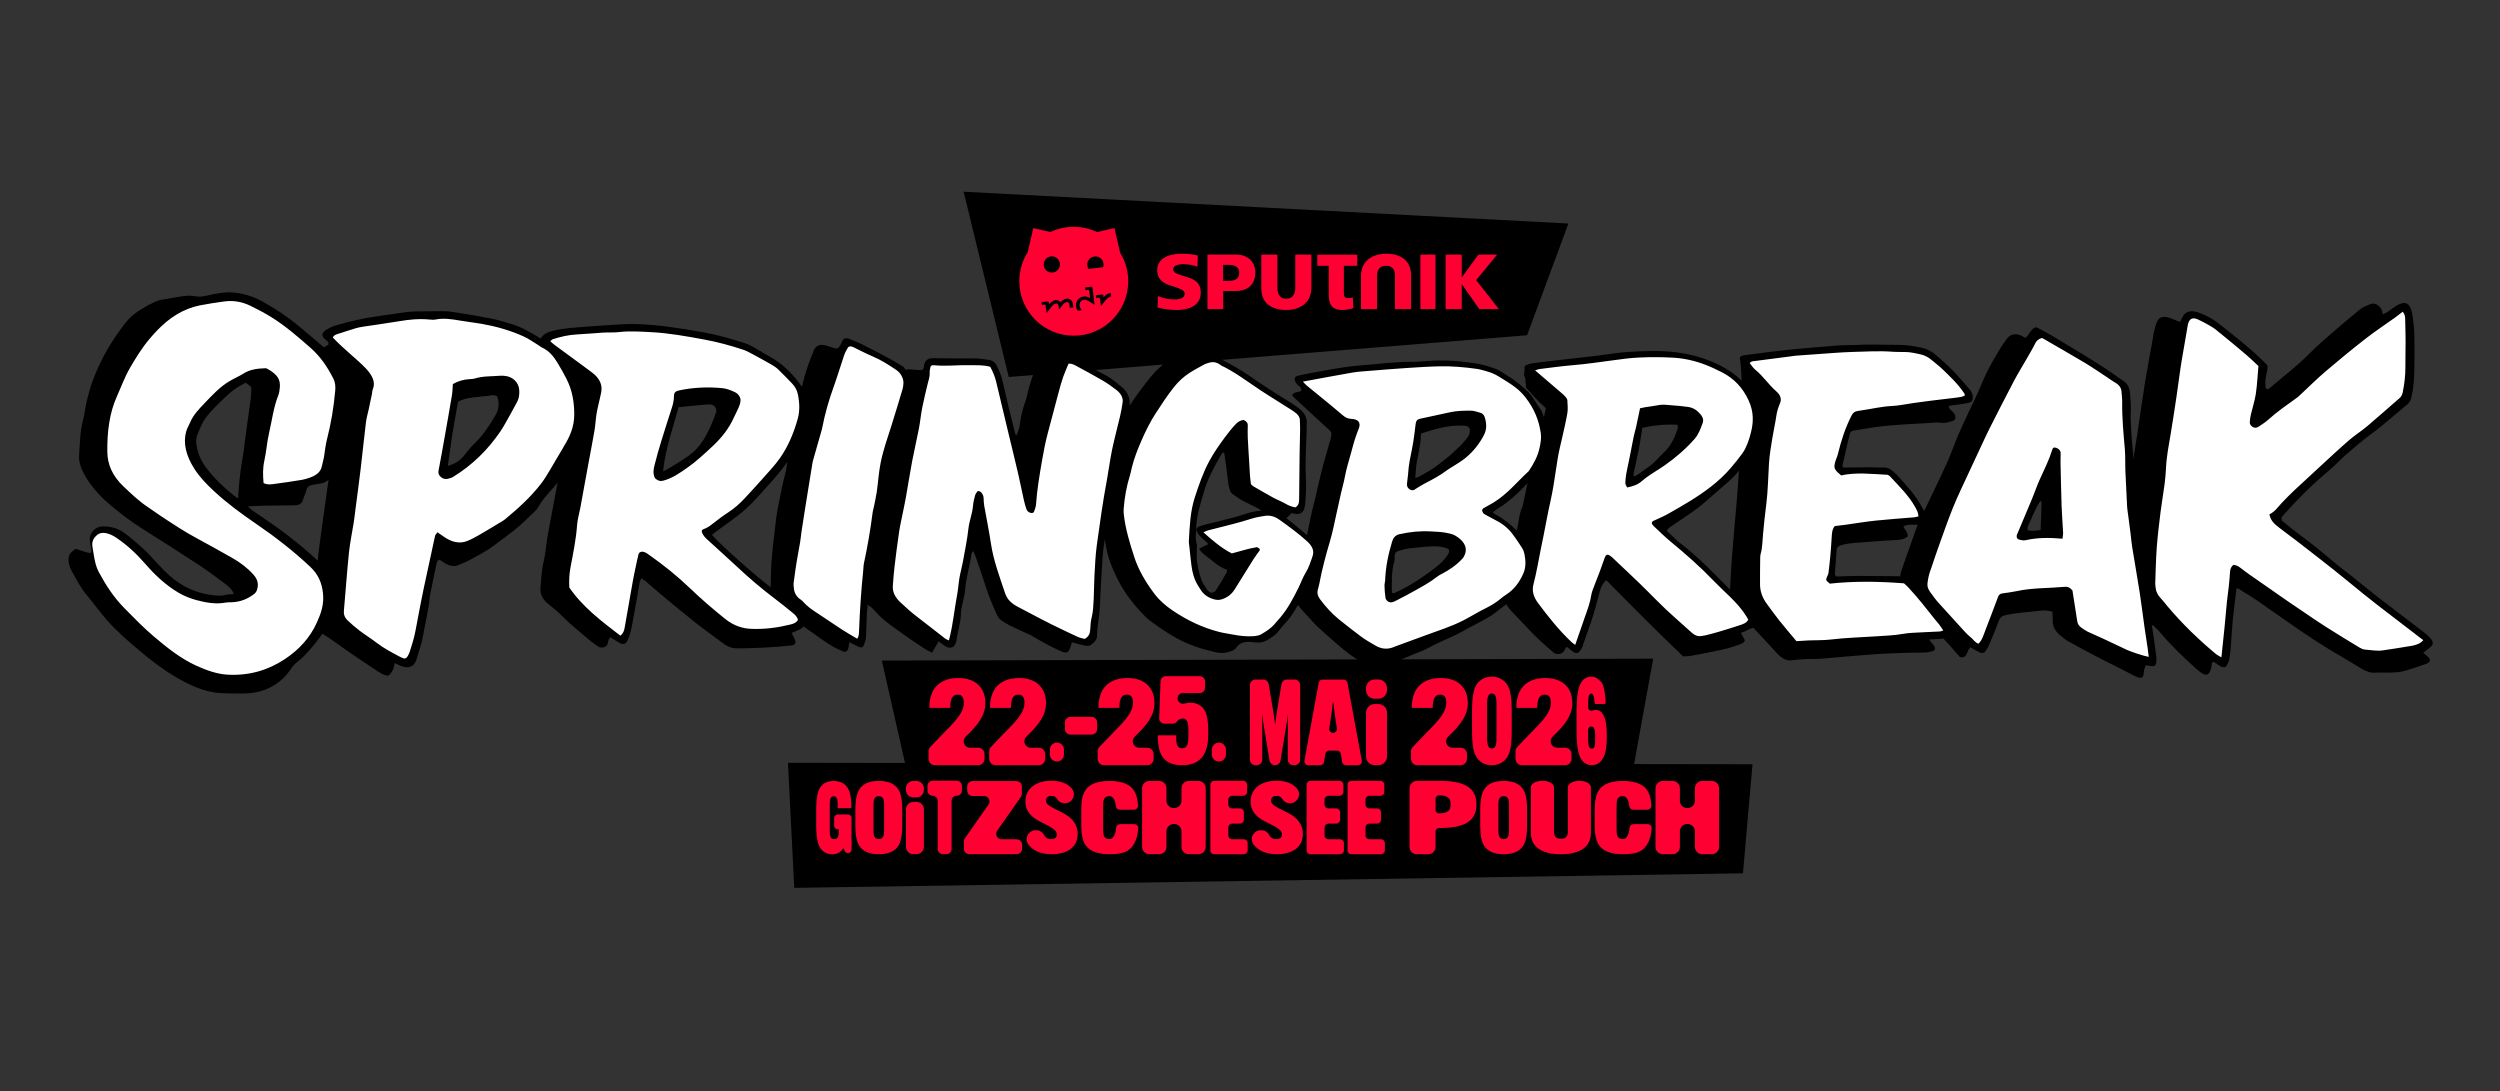
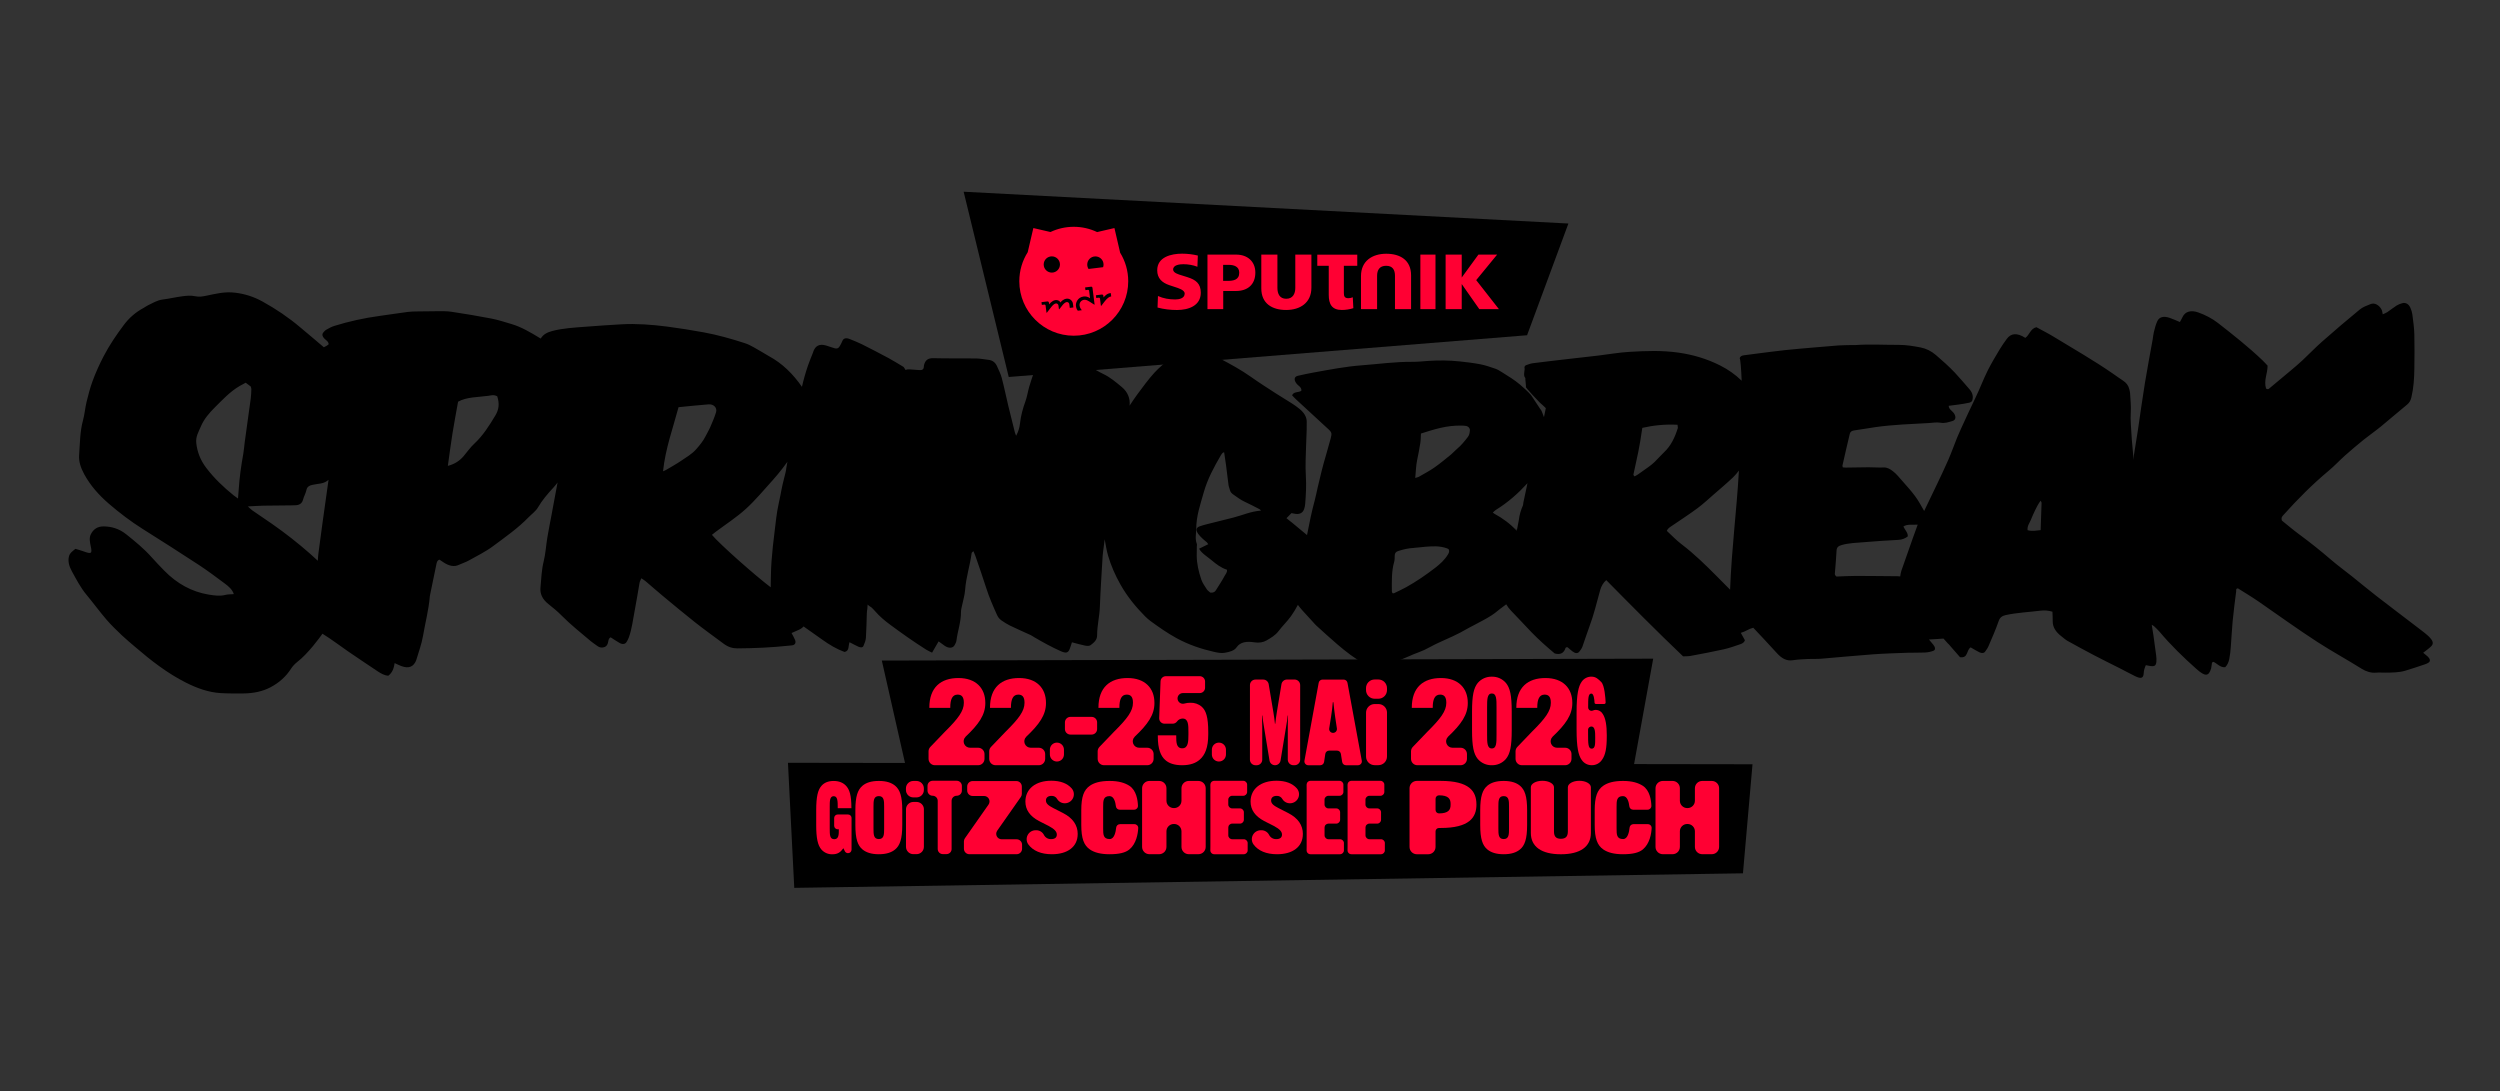
<svg xmlns="http://www.w3.org/2000/svg" width="1015px" height="443px" viewBox="0 0 1015 443" version="1.1">
  <rect x="0" y="0" width="1015" height="443" fill="#333333" stroke="none" />
  <title>header_mobile</title>
  <g id="SSB" stroke="none" stroke-width="1" fill="none" fill-rule="evenodd">
    <g id="SSB-LOGO" transform="translate(-575, 58)" fill-rule="nonzero">
      <polygon id="Path" fill="#000000" points="984.55 95.06 1194.99 78.11 1211.77 32.75 966.24 19.84" />
      <path d="M1057.17,54.55 L1054.74,53.79 C1053.55,53.42 1051.29,52.83 1051.29,51.43 C1051.29,49.54 1053.98,49.27 1055.44,49.27 C1057.36,49.27 1059.35,49.6 1061.15,50.3 L1061.32,45.75 C1059.23,45.25 1057.07,44.99 1054.92,44.99 C1050.54,44.99 1044.83,46.32 1044.83,51.73 C1044.83,55.01 1046.79,56.77 1049.74,57.77 L1052.03,58.53 C1053.32,58.96 1055.98,59.69 1055.98,61.19 C1055.98,63.15 1053.72,63.58 1052.13,63.58 C1049.74,63.58 1047.32,63.18 1045.13,62.18 L1044.96,66.86 C1047.51,67.55 1050.2,67.86 1052.86,67.86 C1057.44,67.86 1062.52,66.2 1062.52,60.83 C1062.52,57.11 1060.46,55.59 1057.18,54.56 M1100.89,58.89 C1100.89,61.25 1099.89,63.3 1097.21,63.3 C1094.53,63.3 1093.63,61.24 1093.63,58.89 L1093.63,45.38 L1087.09,45.38 L1087.09,59.09 C1087.09,65.26 1091.5,67.85 1097.18,67.85 C1102.86,67.85 1107.43,64.93 1107.43,58.79 L1107.43,45.38 L1100.89,45.38 L1100.89,58.89 L1100.89,58.89 Z M1109.82,49.91 L1114.47,49.91 L1114.47,61.68 C1114.47,65.49 1115.73,67.85 1119.81,67.85 C1121.34,67.85 1123,67.58 1124.46,67.12 L1124.23,62.7 C1123.67,62.93 1123.04,63.07 1122.44,63.07 C1120.91,63.07 1120.61,62.27 1120.61,60.94 L1120.61,49.92 L1126.05,49.92 L1126.05,45.4 L1109.82,45.4 L1109.82,49.92 L1109.82,49.91 Z M1151.67,67.51 L1157.81,67.51 L1157.81,45.38 L1151.67,45.38 L1151.67,67.51 Z M1175.23,45.38 L1168.46,54.67 L1168.46,45.38 L1161.92,45.38 L1161.92,67.51 L1168.46,67.51 L1168.46,57.32 L1175.6,67.51 L1183.56,67.51 L1174.34,55.73 L1182.83,45.38 L1175.23,45.38 L1175.23,45.38 Z M1137.81,45.02 C1132.17,45.02 1127.56,47.94 1127.56,54.08 L1127.56,67.52 L1134.1,67.52 L1134.1,53.98 C1134.1,51.62 1135.1,49.91 1137.78,49.91 C1140.46,49.91 1141.36,51.62 1141.36,53.98 L1141.36,67.52 L1147.9,67.52 L1147.9,53.78 C1147.9,47.61 1143.49,45.02 1137.81,45.02 M1076.91,45.38 L1065.23,45.38 L1065.23,67.51 L1071.63,67.51 L1071.63,60.14 L1076.84,60.14 C1081.48,60.14 1084.67,57.58 1084.67,52.67 C1084.67,48.03 1081.35,45.37 1076.9,45.37 M1073.35,56.03 L1071.59,56.03 L1071.59,49.53 L1073.85,49.53 C1075.97,49.53 1078.13,50.19 1078.13,52.72 C1078.13,55.67 1075.74,56.04 1073.35,56.04 M1005.34,49.38 C1005.34,47.56 1003.86,46.08 1002.04,46.08 C1000.22,46.08 998.74,47.56 998.74,49.38 C998.74,51.2 1000.22,52.68 1002.04,52.68 C1003.86,52.68 1005.34,51.2 1005.34,49.38 M1017.94,58.4 L1015.55,58.7 L1015.69,59.8 L1016.7,59.67 C1016.94,59.64 1017.15,59.81 1017.18,60.04 L1017.56,63.07 C1016.6,62.39 1015.68,62.29 1014.95,62.38 C1012.52,62.69 1011.66,64.93 1011.83,66.25 C1011.95,67.22 1012.28,67.75 1012.6,68.15 L1014.24,67.94 C1013.89,67.54 1013.42,66.96 1013.3,66.06 C1013.16,64.98 1013.9,63.88 1015.11,63.72 C1016.04,63.6 1016.8,64.13 1017.22,64.38 C1017.8,64.73 1018.85,65.41 1019.26,65.68 C1019.33,65.73 1019.41,65.68 1019.4,65.59 L1018.61,59.41 L1018.54,58.86 C1018.5,58.55 1018.22,58.34 1017.91,58.38 M1026,60.98 C1025,61.11 1024.68,61.3 1024.13,61.69 C1023.73,61.97 1023.28,62.45 1023.05,62.76 L1022.96,62.06 C1022.92,61.75 1022.64,61.54 1022.33,61.58 L1019.94,61.88 L1020.08,62.99 L1021.12,62.86 C1021.36,62.83 1021.57,63 1021.6,63.23 L1021.96,66.1 C1021.96,66.18 1022.07,66.22 1022.12,66.16 C1022.4,65.77 1023.15,64.82 1023.58,64.27 C1024.57,63.02 1025.37,62.45 1026.15,62.35 L1025.98,61 L1026,60.98 Z M1010.79,66.81 C1010.79,66.81 1010.68,65.91 1010.61,65.29 C1010.46,64.14 1009.4,63.09 1008,63.27 C1006.69,63.44 1005.81,64.42 1005.53,64.82 C1005.34,64.32 1004.62,63.7 1003.51,63.84 C1002.08,64.02 1000.95,65.57 1000.95,65.57 L1000.86,64.87 C1000.82,64.56 1000.54,64.34 1000.23,64.38 L997.84,64.68 L997.98,65.79 L999.02,65.66 C999.25,65.63 999.47,65.8 999.5,66.03 L999.87,68.9 C999.88,68.99 999.99,69.01 1000.04,68.94 C1000.41,68.46 1001.21,67.41 1001.71,66.78 C1002.35,65.97 1003.03,65.28 1003.67,65.2 C1004.22,65.13 1004.67,65.54 1004.73,66.02 L1004.92,67.48 C1004.93,67.57 1005.04,67.59 1005.09,67.52 C1005.38,67.11 1006.04,66.28 1006.47,65.78 C1006.89,65.28 1007.51,64.72 1008.07,64.64 C1008.63,64.57 1009.07,64.98 1009.13,65.46 L1009.33,67.01 L1010.8,66.82 L1010.79,66.81 Z M1022.86,50.48 C1022.97,50.14 1023.04,49.79 1023.04,49.41 C1023.04,47.58 1021.56,46.1 1019.73,46.1 C1017.9,46.1 1016.42,47.58 1016.42,49.41 C1016.42,50.07 1016.61,50.68 1016.95,51.2 L1022.86,50.48 Z M1033.06,56.19 C1033.06,68.4 1023.16,78.3 1010.95,78.3 C998.74,78.3 988.84,68.4 988.84,56.19 C988.84,51.85 990.09,47.81 992.25,44.4 L994.54,34.59 L1001.49,36.2 C1004.36,34.84 1007.56,34.08 1010.95,34.08 C1014.34,34.08 1017.56,34.85 1020.43,36.22 L1027.46,34.59 L1029.78,44.6 C1031.86,47.97 1033.06,51.94 1033.06,56.19" id="Shape" fill="#FF0033" />
      <path d="M1403.88,146.11 C1403.76,149.8 1403.63,153.48 1403.5,157.23 C1401.73,157.4 1400.18,157.81 1398.19,157.25 C1398.02,155.41 1399.01,154.38 1399.51,153.11 C1400.07,151.7 1400.69,150.32 1401.35,148.97 C1401.95,147.74 1402.57,146.51 1403.5,145.28 C1403.73,145.78 1403.89,145.97 1403.88,146.11 M1353.59,155 C1352.76,157.24 1351.79,159.99 1351.6,160.5 C1350.05,164.91 1348.47,169.31 1346.95,173.74 C1346.71,174.45 1346.6,175.25 1346.48,176.03 C1346.14,175.99 1345.81,175.95 1345.46,175.95 C1339.84,175.92 1334.19,175.82 1328.57,175.82 C1325.83,175.82 1323.16,175.99 1320.61,176.08 C1319.75,175.4 1319.95,174.95 1319.98,174.51 C1320.2,171.54 1320.51,168.59 1320.64,165.58 C1320.7,164.18 1321.4,163.67 1322.7,163.29 C1325.61,162.44 1328.86,162.38 1332.01,162.11 C1336.55,161.72 1341.14,161.44 1345.74,161.19 C1347.3,161.11 1348.5,160.59 1349.54,159.8 C1349.73,158.4 1348.46,157.2 1347.77,155.78 C1349.26,154.68 1351.55,155.18 1353.58,155 M1281,133.04 C1280.03,150.13 1278.11,163.65 1277.42,181.41 C1275.69,179.68 1273.98,177.94 1272.26,176.21 C1267.62,171.54 1262.94,166.92 1257.62,162.89 C1255.56,161.33 1253.75,159.39 1251.74,157.54 C1252.14,156.43 1253.12,155.96 1253.97,155.37 C1257.37,153.05 1260.84,150.81 1264.13,148.37 C1266.5,146.62 1268.62,144.61 1270.83,142.7 C1273.46,140.41 1276.14,138.16 1278.66,135.76 C1279.53,134.94 1280.27,133.99 1281,133.05 M1256.15,115.93 C1254.99,119.61 1253.4,123 1250.63,125.6 C1249.27,126.88 1248.07,128.29 1246.74,129.59 C1245.99,130.32 1245.14,130.97 1244.28,131.6 C1242.9,132.62 1241.48,133.61 1240.06,134.59 C1239.6,134.91 1239.09,135.16 1238.65,135.41 C1237.97,134.89 1238.2,134.56 1238.25,134.29 C1238.86,131.37 1239.51,128.47 1240.13,125.55 C1240.43,124.13 1240.68,122.69 1240.92,121.25 C1241.23,119.38 1241.5,117.5 1241.78,115.71 C1246.34,114.68 1250.92,114.2 1256.07,114.45 C1256.12,115.1 1256.28,115.58 1256.17,115.93 M1195.15,138.21 C1194.56,140.83 1194.03,143.48 1193.47,146.12 C1193.4,146.45 1193.46,146.86 1193.33,147.15 C1192.49,149.02 1191.89,151.02 1191.64,153.19 C1191.62,153.38 1191.19,155.38 1190.87,157.19 C1189.8,156 1190.21,156.56 1190.84,157.35 C1190.84,157.4 1190.82,157.46 1190.81,157.51 C1188.17,154.67 1185.1,152.41 1181.69,150.56 C1181.52,150.47 1181.38,150.32 1181.09,150.1 C1181.5,149.74 1181.84,149.32 1182.29,149.04 C1187.19,146.03 1191.37,142.32 1195.14,138.2 M1171.78,116.64 C1171.72,117.65 1171.56,118.62 1170.97,119.38 C1169.61,121.14 1168.22,122.88 1166.48,124.31 C1165.65,125 1164.96,125.84 1164.13,126.52 C1161.9,128.33 1159.71,130.18 1157.34,131.83 C1155.35,133.22 1153.14,134.36 1151.02,135.59 C1150.77,135.74 1150.44,135.78 1149.59,136.05 C1149.85,133.26 1149.9,130.98 1150.35,128.84 C1150.83,126.53 1151.28,124.21 1151.65,121.86 C1151.84,120.65 1151.82,119.34 1151.9,118.02 C1157.21,116.34 1162.39,114.6 1168.63,114.8 C1169.18,114.82 1169.75,114.84 1170.32,114.95 C1171.15,115.12 1171.83,115.9 1171.78,116.64 M1149.22,164.42 C1150.75,164.36 1152.2,164.08 1153.72,163.98 C1156.57,163.79 1159.4,163.5 1162.62,164.68 C1162.79,164.74 1162.96,164.9 1163.21,165.07 C1163.54,165.92 1163.24,166.49 1162.87,167.11 C1161.55,169.31 1159.66,171.02 1157.63,172.58 C1153.93,175.42 1150.07,178.09 1145.89,180.41 C1144.29,181.29 1142.6,182.06 1140.93,182.87 C1140.82,182.92 1140.61,182.85 1140.35,182.83 C1140.26,182.59 1140.1,182.32 1140.1,182.1 C1140.06,177.97 1139.95,173.81 1141.04,170.09 C1141.26,169.34 1141.24,168.47 1141.25,167.63 C1141.26,166.61 1141.68,166.03 1142.67,165.71 C1144.74,165.05 1146.86,164.54 1149.23,164.44 M1087,149.3 C1082.78,149.61 1079.46,151.19 1075.73,152.14 C1072.16,153.05 1068.56,153.93 1064.98,154.83 C1063.99,155.08 1063,155.36 1062.06,155.69 C1060.61,156.2 1060.4,157.21 1061.48,158.77 C1061.94,159.43 1062.59,160.05 1063.21,160.65 C1063.75,161.18 1064.37,161.64 1064.95,162.15 C1065.11,162.29 1065.21,162.48 1065.55,162.94 C1064.32,163.55 1063.16,164.12 1061.83,164.78 C1062.89,166.7 1065.17,167.98 1066.99,169.52 C1068.77,171.02 1070.71,172.53 1073.14,173.31 C1073.35,174.35 1072.58,175.08 1072.14,175.91 C1071.11,177.87 1069.85,179.68 1068.7,181.57 C1068.28,182.26 1067.72,182.74 1066.39,182.6 C1066,182.24 1065.31,181.79 1064.95,181.24 C1064.11,179.96 1063.18,178.62 1062.74,177.32 C1061.61,174.03 1060.89,170.77 1060.87,167.62 C1060.87,166.35 1060.89,165.1 1060.91,163.84 C1060.91,163.5 1061.04,163.17 1060.91,162.83 C1060.08,160.6 1060.67,158.79 1060.67,156.8 C1060.67,151.42 1062.35,146.81 1063.68,142.04 C1065.23,136.47 1067.91,131.57 1070.72,126.75 C1070.91,126.42 1071.16,126.13 1071.42,125.85 C1071.51,125.75 1071.71,125.73 1072,125.62 C1072.27,127.42 1072.55,129.15 1072.77,130.86 C1073.12,133.55 1073.41,136.23 1073.78,138.93 C1073.87,139.62 1074.21,140.35 1074.38,141.06 C1074.55,141.75 1075.06,142.33 1075.69,142.75 C1077.22,143.79 1078.67,144.96 1080.38,145.73 C1082.43,146.65 1084.43,147.75 1086.45,148.78 C1086.58,148.85 1086.69,149.01 1086.98,149.31 M894.69,129.47 C894.31,131.52 894.1,132.81 894.17,132.68 C894.11,133.43 892.7,138.45 892.33,140.6 C891.64,144.52 890.61,148.3 890.15,152.31 C889.26,160.06 888.09,167.72 887.99,175.77 C887.98,176.81 887.92,177.83 887.92,178.87 C887.92,179.39 887.92,179.92 887.92,180.45 C881.44,175.56 867.19,162.92 864.04,159.15 C864.52,158.76 864.99,158.36 865.5,157.98 C869.63,154.88 874.04,152.05 877.82,148.61 C881.8,144.99 885.21,140.81 888.82,136.84 C890.2,135.32 891.49,133.7 892.76,132.09 C893.43,131.24 894.06,130.35 894.7,129.47 M865.7,109.41 C865.05,111.54 864.17,113.55 863.3,115.56 C862.76,116.81 862.03,117.95 861.43,119.16 C860.45,121.12 859.09,122.75 857.67,124.37 C855.95,126.33 853.65,127.65 851.49,129.12 C849.53,130.44 847.43,131.6 845.38,132.81 C845.01,133.03 844.59,133.16 844.19,133.34 C845.18,124.03 848.19,115.93 850.49,107.32 C854.58,106.92 858.6,106.48 862.67,106.17 C864.78,106.01 866.27,107.57 865.71,109.42 M776.13,110.66 C773.63,114.81 771.09,118.87 767.53,122.17 C765.94,123.64 764.7,125.44 763.31,127.1 C761.73,128.98 759.71,130.4 756.83,131.14 C757.45,126.73 758.01,122.3 758.71,117.93 C759.4,113.63 760.22,109.39 760.98,105.09 C764.44,103.14 769.04,103.28 773.25,102.7 C774.34,102.55 775.47,102.13 776.88,102.9 C777.89,105.99 777.49,108.4 776.13,110.65 M708.39,136.79 C707.6,142.63 706.75,148.45 705.94,154.28 C705.37,158.42 704.81,162.57 704.27,166.73 C704.15,167.61 704.11,168.55 704.03,169.67 C703.01,168.69 701.95,167.74 700.87,166.79 C695.95,162.46 690.82,158.45 685.48,154.72 C682.82,152.86 680.13,151.07 677.46,149.23 C676.95,148.88 676.51,148.4 675.63,147.61 C678.02,147.49 679.96,147.34 681.95,147.3 C685.69,147.23 689.45,147.22 693.21,147.18 C693.66,147.18 694.1,147.13 694.56,147.14 C696.44,147.18 697.61,146.49 698.04,144.84 C698.39,143.48 699.13,142.3 699.42,140.91 C699.68,139.65 700.55,139.14 701.72,138.88 C702.86,138.63 704.06,138.48 705.24,138.29 C706.57,138.07 707.58,137.52 708.39,136.79 M677.05,99.92 C677,101.2 676.98,102.5 676.81,103.73 C676.01,109.71 675.16,115.67 674.34,121.64 C674.13,123.18 674.05,124.78 673.77,126.29 C672.91,131.03 672.23,135.84 671.91,140.8 C671.83,141.95 671.73,143.08 671.63,144.4 C670.99,143.94 670.45,143.59 669.94,143.18 C665.78,139.84 661.99,136.21 658.79,132.03 C656.23,128.69 655.08,125.32 654.69,121.93 C654.38,119.29 655.62,117.35 656.49,115.27 C657.79,112.16 659.91,109.7 662.25,107.38 C665.39,104.27 668.37,101.01 672.32,98.7 C673.08,98.26 673.87,97.86 674.75,97.38 C675.5,97.94 676.12,98.4 676.78,98.9 C676.87,99.24 677.05,99.61 677.05,99.91 M1561.45,200.75 C1560.24,199.56 1558.85,198.51 1557.49,197.47 C1551.6,192.95 1545.67,188.49 1539.8,183.95 C1536.45,181.35 1533.19,178.62 1529.87,175.97 C1527.07,173.73 1524.15,171.63 1521.44,169.29 C1517.22,165.65 1512.87,162.19 1508.38,158.88 C1505.95,157.09 1503.64,155.11 1501.46,153.36 C1501.03,152.06 1501.65,151.57 1502.15,151.01 C1507.85,144.66 1513.87,138.6 1520.48,133.09 C1522.8,131.16 1524.83,128.94 1527.08,126.94 C1529.54,124.75 1532.07,122.62 1534.64,120.54 C1536.93,118.7 1539.38,117.02 1541.65,115.16 C1545.25,112.22 1548.72,109.17 1552.32,106.24 C1553.24,105.49 1553.73,104.54 1554.01,103.36 C1554.92,99.6 1555.19,95.61 1555.23,91.52 C1555.28,86.92 1555.34,82.32 1555.22,77.67 C1555.15,75.04 1554.75,72.31 1554.41,69.6 C1554.3,68.75 1553.99,67.83 1553.61,66.95 C1552.97,65.48 1551.74,64.74 1550.42,65.07 C1549.53,65.29 1548.68,65.64 1547.96,66.09 C1546.66,66.91 1545.49,67.89 1544.22,68.74 C1543.7,69.09 1543.06,69.3 1542.39,69.61 C1542.21,68.83 1542.2,68.27 1541.94,67.74 C1540.96,65.83 1539.1,64.82 1537.51,65.44 C1535.93,66.05 1534.28,66.67 1533.06,67.67 C1527.87,71.93 1522.77,76.29 1517.74,80.72 C1514.98,83.15 1512.46,85.81 1509.77,88.32 C1508.19,89.79 1506.52,91.19 1504.86,92.59 C1502.04,94.97 1499.21,97.33 1496.36,99.68 C1496.1,99.89 1495.84,100.24 1495.01,99.76 C1494.02,96.33 1495.65,93.73 1495.64,90.45 C1494.94,89.72 1494.25,88.93 1493.49,88.21 C1487.82,82.81 1481.67,77.95 1475.5,73.14 C1473.08,71.26 1470.37,69.89 1467.62,68.89 C1464.51,67.76 1462.17,68.47 1461.12,70.71 C1460.77,71.46 1460.35,72.16 1460.04,72.74 C1458.44,72.08 1457.15,71.48 1455.85,71.04 C1453.47,70.23 1451.68,70.65 1450.87,72.39 C1450.23,73.76 1449.86,75.3 1449.47,76.82 C1449.22,77.77 1449.17,78.81 1448.99,79.79 C1447.94,85.69 1446.8,91.55 1445.84,97.49 C1444.81,103.83 1443.93,110.23 1442.99,116.6 C1442.94,116.9 1442.9,117.2 1442.85,117.5 C1442.32,120.87 1441.79,124.24 1441.24,127.59 C1441.24,127.62 1441.18,128.04 1441.1,128.74 C1441.11,128.11 1441.12,127.48 1441.08,126.83 C1440.91,124.19 1440.54,121.5 1440.41,118.87 C1440.26,115.72 1439.89,112.51 1440.09,109.44 C1440.26,106.91 1439.95,104.22 1439.81,101.59 C1439.78,101.07 1439.61,100.51 1439.48,99.96 C1439.14,98.55 1438.32,97.39 1436.84,96.46 C1435.53,95.63 1434.27,94.68 1432.98,93.79 C1425.11,88.34 1416.88,83.65 1408.77,78.7 C1406.47,77.3 1404.08,76.1 1401.78,74.84 C1399.32,75.45 1399.04,77.93 1397.28,79.18 C1393.83,76.94 1391.38,77.34 1389.75,79.6 C1388.78,80.95 1387.8,82.3 1386.94,83.74 C1385.27,86.54 1383.58,89.33 1382.1,92.26 C1380.25,95.93 1378.81,99.86 1377.01,103.56 C1375.04,107.61 1373.17,111.72 1371.28,115.81 C1370.69,117.09 1370.11,118.38 1369.58,119.69 C1368.38,122.68 1367.3,125.74 1366.02,128.68 C1364.48,132.23 1362.8,135.69 1361.15,139.17 C1359.52,142.61 1357.87,146.04 1356.21,149.46 C1355.61,148.41 1355.01,147.37 1354.43,146.35 C1352.14,142.31 1348.66,138.88 1345.57,135.25 C1344.96,134.53 1344.22,133.85 1343.46,133.26 C1342.3,132.36 1341.12,131.73 1339.73,131.79 C1337.72,131.89 1335.6,131.7 1333.55,131.71 C1330.48,131.72 1327.44,131.8 1324.38,131.84 C1324,131.84 1323.59,131.79 1323.19,131.76 C1323.11,131.43 1322.99,131.19 1323.03,131.03 C1324.01,126.71 1324.98,122.4 1326.02,118.11 C1326.21,117.31 1326.82,116.88 1327.79,116.75 C1330.7,116.36 1333.54,115.82 1336.44,115.41 C1343.51,114.41 1350.89,114.15 1358.22,113.75 C1359.72,113.67 1361.2,113.35 1362.77,113.62 C1364.74,113.97 1366.13,113.35 1367.65,112.95 C1369.36,112.5 1369.16,110.67 1367.94,109.36 C1367.24,108.61 1366.18,107.95 1366.18,106.76 C1367.48,106.59 1368.85,106.44 1370.19,106.24 C1371.64,106.03 1373.09,105.82 1374.48,105.5 C1375,105.38 1375.58,105.08 1375.72,104.64 C1376.18,103.24 1376.03,101.65 1374.63,100.06 C1372.66,97.83 1370.79,95.54 1368.72,93.35 C1366.3,90.79 1363.7,88.49 1361.03,86.19 C1359.09,84.51 1356.98,83.5 1354.79,83.07 C1351.78,82.49 1348.79,82.01 1345.9,82.02 C1340.07,82.05 1334.1,81.67 1328.41,82.09 C1327.91,82.13 1327.38,82.07 1326.87,82.09 C1325.04,82.14 1323.2,82.13 1321.41,82.25 C1318.02,82.49 1314.65,82.79 1311.29,83.09 C1307.43,83.43 1303.55,83.74 1299.72,84.15 C1296.08,84.54 1292.5,85.03 1288.89,85.48 C1286.94,85.72 1285,85.98 1283.06,86.24 C1282.27,86.35 1281.57,86.56 1281.32,87.45 C1281.64,88.01 1281.93,91.94 1282.12,96.58 C1279.53,94.05 1276.61,92.01 1273.42,90.4 C1267.85,87.59 1262.25,86.01 1256.65,85.19 C1249.66,84.18 1243.1,84.48 1236.6,84.85 C1232.26,85.1 1228.13,85.86 1223.9,86.36 C1219.76,86.85 1215.6,87.3 1211.45,87.78 C1206.75,88.33 1202.05,88.86 1197.37,89.46 C1196.37,89.59 1195.47,89.94 1194.58,90.27 C1193.97,90.5 1193.79,91.06 1194.02,91.81 C1193.89,93.09 1193.46,94.65 1194.29,95.47 C1194.19,95.67 1194.65,99.11 1194.53,99.14 C1194.2,99.22 1200.09,105.44 1200.08,105.38 C1200.18,105.44 1201.63,106.73 1201.61,106.75 C1201.61,106.75 1201.95,107.06 1202.6,107.71 C1202.47,108.4 1202.18,109.8 1201.85,111.37 C1201.28,109.75 1200.7,108.26 1200.49,108.28 C1199.89,107.38 1197.17,103.25 1196.61,102.41 C1195.25,100.89 1193.74,99.52 1192.15,98.17 C1189.88,96.23 1187.4,94.76 1184.94,93.21 C1184.04,92.64 1183.09,92.04 1182.15,91.71 C1180.11,91 1178.04,90.29 1176.03,89.9 C1173.24,89.36 1170.48,89.04 1167.73,88.74 C1163.36,88.27 1159.15,88.26 1155.02,88.52 C1152.87,88.65 1150.77,88.92 1148.56,88.9 C1141.45,88.83 1134.78,89.8 1127.92,90.31 C1121.23,90.81 1114.88,92.06 1108.49,93.21 C1106.28,93.6 1104.1,94.08 1101.94,94.57 C1100.36,94.93 1100.2,96.3 1101.51,97.89 C1101.77,98.21 1102.14,98.48 1102.46,98.76 C1103.07,99.29 1103.46,99.86 1103.35,100.65 C1102.36,101.42 1100.19,100.9 1099.59,102.5 C1100.13,103.06 1100.6,103.61 1101.14,104.1 C1105.6,108.22 1110.04,112.35 1114.53,116.44 C1115.38,117.21 1115.71,117.88 1115.54,118.69 C1115.45,119.09 1115.4,119.5 1115.29,119.89 C1114.67,122.13 1114.07,124.37 1113.41,126.59 C1112.08,131.02 1110.98,135.55 1109.93,140.11 C1109.55,141.76 1109.24,143.46 1108.8,145.08 C1107.53,149.69 1106.59,154.47 1105.65,159.24 C1103.5,157.48 1101.37,155.71 1099.25,153.93 C1099.17,153.86 1099.07,153.81 1098.98,153.74 C1098.42,153.29 1097.86,152.84 1097.31,152.39 C1098.04,151.64 1098.68,150.99 1099.34,150.32 C1099.62,150.37 1099.9,150.41 1100.2,150.49 C1102.49,151.05 1103.85,150.36 1104.45,148.75 C1104.72,148.03 1104.86,147.22 1104.92,146.41 C1105.2,142.79 1105.42,139.15 1105.18,135.36 C1105.04,133.14 1105.04,130.95 1105.09,128.77 C1105.19,124.68 1105.37,120.62 1105.51,116.54 C1105.55,115.45 1105.51,114.35 1105.53,113.26 C1105.56,111.31 1104.49,109.56 1102.57,107.99 C1101.64,107.23 1100.65,106.52 1099.64,105.87 C1097.44,104.46 1095.18,103.13 1092.98,101.71 C1089.59,99.51 1086.17,97.34 1082.87,95 C1078.81,92.12 1074.53,89.83 1070.21,87.53 C1067.69,86.19 1065.74,86.13 1063.86,86.84 C1063.09,87.13 1062.36,87.49 1061.61,87.83 C1061.02,88.09 1060.44,88.36 1059.86,88.63 C1057.98,87.88 1056.2,87.2 1054.43,86.44 C1053.57,86.07 1052.86,85.94 1052.23,86.26 C1051.65,86.55 1050.97,86.74 1050.51,87.14 C1048.18,89.17 1045.71,91.09 1043.66,93.35 C1041.15,96.12 1038.96,99.16 1036.73,102.15 C1035.63,103.63 1034.62,105.17 1033.6,106.71 C1033.61,106.58 1033.63,106.44 1033.64,106.31 C1033.83,103.83 1032.93,101.21 1030.49,99.17 C1028.14,97.21 1025.73,95.16 1022.94,93.84 C1019.13,92.02 1015.56,89.31 1011.61,87.97 C1011.41,87.9 1011.21,87.76 1011.02,87.65 C1007.8,85.94 1005.71,86.37 1004.77,88.94 C1004.43,89.88 1004.09,90.82 1003.73,91.75 C1003.42,92.53 1002.9,92.71 1001.93,92.32 C1001.12,91.99 1000.31,91.58 999.5,91.23 C997.32,90.28 996.62,90.37 995.54,91.76 C995.24,92.14 994.98,92.56 994.82,93.03 C994.14,95.01 993.45,97 992.86,99.03 C992.3,100.98 992,103.08 991.32,104.96 C990.29,107.8 989.46,110.73 989.12,113.91 C988.93,115.65 988.44,117.28 987.55,118.92 C987.31,118.29 987.13,117.92 987.04,117.56 C986.15,114 985.24,110.45 984.4,106.9 C983.48,103.06 982.71,99.23 981.7,95.39 C981.3,93.87 980.5,92.3 979.83,90.77 C979.16,89.22 978.02,88.28 976.35,88.1 C974.66,87.91 972.91,87.55 971.27,87.53 C965.46,87.45 959.72,87.58 953.89,87.42 C951.85,87.37 950.86,88.18 950.32,89.67 C950.18,90.06 950.07,90.49 950.06,90.94 C950.03,92.04 949.32,92.34 948.21,92.25 C946.93,92.14 945.65,92.08 944.37,91.97 C943.66,91.91 943.1,92 942.64,92.19 C942.21,91.43 941.85,90.92 941.81,90.95 C939.79,89.76 937.8,88.49 935.76,87.39 C932.16,85.45 928.53,83.58 924.89,81.75 C923.33,80.97 921.73,80.37 920.14,79.71 C918.56,79.05 917.46,79.24 916.97,80.5 C916.75,81.07 916.46,81.59 916.18,82.12 C915.32,83.7 914.8,83.81 912.55,82.98 C911.82,82.71 911.08,82.47 910.34,82.26 C907.58,81.47 906.13,82.51 905.32,84.42 C905.22,84.66 905.17,84.93 905.07,85.17 C904.41,86.87 903.69,88.53 903.09,90.27 C902.11,93.12 901.27,96.04 900.59,99.05 C897.02,93.92 892.71,89.55 887.04,86.51 C886.18,86.05 885.36,85.47 884.5,85 C882.15,83.72 879.9,82.13 877.39,81.32 C871.82,79.51 866.25,77.95 860.73,76.94 C855.77,76.04 850.82,75.23 845.91,74.6 C839.57,73.78 833.32,73.33 827.3,73.67 C822.44,73.94 817.61,74.28 812.79,74.65 C808.17,75 803.53,75.25 799.27,76.37 C797.3,76.89 795.57,77.69 794.54,79.46 C794.4,79.37 794.26,79.3 794.11,79.21 C790.39,76.93 786.64,74.74 782.66,73.56 C779.93,72.75 777.18,71.85 774.49,71.33 C769.07,70.28 763.68,69.39 758.31,68.58 C756.34,68.28 754.44,68.36 752.54,68.35 C749.85,68.34 747.18,68.39 744.51,68.44 C743.18,68.47 741.83,68.47 740.57,68.64 C736.74,69.14 732.96,69.74 729.14,70.26 C722.76,71.13 716.65,72.48 710.8,74.3 C709.64,74.66 708.59,75.22 707.58,75.8 C707,76.13 706.53,76.62 706.14,77.15 C705.71,77.73 705.84,78.48 706.54,79.3 C707.19,80.06 708.36,80.53 708.44,81.77 C708.22,81.94 707.96,82.19 707.63,82.38 C707.04,82.71 706.71,82.88 706.48,82.99 C703.35,80.28 700.15,77.66 696.99,74.98 C692.18,70.9 687.06,67.45 681.63,64.45 C677.86,62.36 674.25,61.3 670.52,60.84 C666.17,60.3 662.5,61.3 658.76,62.06 C657.27,62.36 655.97,62.64 654.18,62.26 C652.44,61.89 650.71,62.07 649.1,62.28 C646.38,62.62 643.81,63.26 641.09,63.6 C638.74,63.89 637.03,65.05 635.12,65.93 C634.49,66.22 633.98,66.66 633.37,66.98 C630.08,68.73 627.39,71.09 625.26,73.95 C622.27,77.95 619.44,82.09 617.1,86.59 C615.39,89.87 613.85,93.25 612.56,96.79 C611.58,99.49 610.83,102.32 610.14,105.18 C609.55,107.64 609.35,110.3 608.68,112.73 C607.46,117.15 607.47,122.03 607.12,126.78 C606.93,129.32 607.75,131.88 609.19,134.53 C611.64,139.03 615.09,142.97 619.16,146.48 C623.49,150.21 628.03,153.66 632.84,156.7 C640.48,161.51 648.1,166.36 655.67,171.32 C659.27,173.68 662.76,176.3 666.24,178.89 C667.82,180.06 669.36,181.38 669.93,183.21 C668.66,183.32 667.48,183.27 666.47,183.54 C664.37,184.09 662.03,183.79 659.63,183.39 C652.92,182.26 646.89,179.04 641.58,173.57 C639.88,171.82 638.18,170.06 636.56,168.24 C633.48,164.77 629.92,161.86 626.29,158.96 C623.26,156.54 620.19,155.77 617.14,155.72 C614.48,155.68 612.81,156.97 611.83,159.02 C611.16,160.43 611.49,162.11 611.85,163.82 C612.49,166.81 612.15,167.03 608.83,165.82 C607.76,165.43 606.67,165.15 605.62,164.83 C604.49,165.77 603.33,166.48 602.98,167.96 C602.52,169.86 603.04,171.88 604.18,173.94 C605.98,177.19 607.62,180.48 610.16,183.53 C612.9,186.83 615.41,190.27 618.21,193.54 C620.12,195.77 622.3,197.86 624.46,199.92 C626.23,201.6 628.13,203.15 629.99,204.75 C636.41,210.28 643.08,215.42 650.5,219.15 C655.13,221.48 659.75,223.1 664.48,223.39 C667.64,223.59 670.68,223.55 673.75,223.54 C677.91,223.51 681.63,222.72 684.85,221.02 C688.32,219.19 691.11,216.7 693.17,213.48 C693.84,212.44 694.73,211.52 695.7,210.74 C700.13,207.35 704.96,200.65 705.92,199.29 C705.92,199.29 705.92,199.29 705.92,199.29 C709.52,201.51 712.9,204.1 716.39,206.51 C720.32,209.22 724.3,211.84 728.25,214.5 C729.7,215.47 731.17,216.26 732.62,216.36 C734.33,215.12 734.91,213.27 735.23,211.22 C735.82,211.49 736.29,211.69 736.76,211.92 C740.07,213.53 742.3,213.2 743.58,210.9 C743.76,210.57 743.94,210.22 744.05,209.84 C744.98,206.62 746.18,203.52 746.75,200.14 C747.66,194.76 749.07,189.6 749.52,184.02 C749.55,183.71 749.63,183.43 749.69,183.13 C750.5,179.21 751.32,175.28 752.12,171.35 C752.3,170.48 752.41,169.57 753.41,169.21 C753.96,169.58 754.51,169.95 755.06,170.31 C757.37,171.84 759.46,172.23 761.34,171.31 C762.58,170.71 763.98,170.31 765.17,169.65 C768.55,167.74 772.08,166.05 775.17,163.75 C780.14,160.04 785.26,156.49 789.53,152.08 C790.83,150.73 792.47,149.62 793.41,148.02 C795.14,145.05 797.34,142.49 799.65,140 C800.27,139.34 800.83,138.63 801.37,137.9 C800.65,141.75 799.94,145.6 799.22,149.45 C799.17,149.73 799.13,150.02 799.07,150.3 C798.45,153.59 797.79,156.86 797.23,160.17 C796.69,163.39 796.51,166.78 795.74,169.89 C794.88,173.31 794.75,176.97 794.43,180.58 C794.21,183.03 795.13,185.26 797.72,187.3 C799.57,188.76 801.42,190.29 803.06,191.96 C806.74,195.69 810.86,198.91 814.84,202.3 C815.69,203.02 816.65,203.61 817.55,204.28 C818.32,204.85 819.01,204.97 819.78,204.87 C820.89,204.73 821.48,204.13 821.77,203.19 C822.04,202.31 821.96,201.22 822.93,200.75 C824.14,201.52 825.33,202.37 826.57,203.05 C827.78,203.71 828.78,203.56 829.34,202.71 C829.74,202.11 830.07,201.46 830.32,200.77 C831.56,197.37 831.96,193.58 832.68,189.94 C833.42,186.2 833.98,182.37 834.66,178.6 C834.77,177.97 835.11,177.45 835.39,176.78 C836.08,177.25 836.61,177.56 837.08,177.95 C839.36,179.88 841.6,181.87 843.9,183.78 C848.31,187.43 852.69,191.11 857.18,194.65 C860.99,197.65 864.94,200.47 868.83,203.37 C870.63,204.71 872.46,205.25 874.34,205.24 C881.4,205.2 888.36,204.89 895.15,204.15 C895.66,204.09 896.19,204.09 896.68,204 C897.78,203.81 898.26,203 897.8,201.82 C897.45,200.91 896.88,200.01 896.37,199.01 C897.37,198.56 898.31,198.15 899.24,197.74 C900.06,197.38 900.74,196.92 901.25,196.33 C903.76,198.1 906.31,199.86 908.82,201.68 C911.74,203.79 914.76,205.56 917.88,206.7 C919.96,206.28 919.34,204.11 919.91,202.74 C921.23,203.41 922.36,204.04 923.51,204.56 C924.44,204.98 925.28,204.95 925.58,204.22 C926.01,203.19 926.47,202.13 926.56,200.95 C926.78,197.7 926.81,194.38 926.93,191.09 C926.95,190.43 927.03,189.79 927.14,189.16 C927.19,188.85 927.23,188.22 927.26,187.44 C927.86,188.13 928.48,188.31 928.8,188.6 C929.31,189.06 929.78,189.56 930.23,190.08 C932.04,192.17 934.12,193.94 936.35,195.59 C941.15,199.14 946,202.58 951.01,205.74 C951.75,206.21 952.55,206.54 953.42,206.98 C954.33,205.41 955.18,203.94 956.07,202.4 C956.97,203.05 957.77,203.67 958.6,204.23 C960.24,205.33 961.92,205.19 962.59,203.9 C962.89,203.31 963.24,202.73 963.32,202.05 C963.81,198.12 965.19,194.57 965.16,190.41 C965.16,189.51 965.43,188.69 965.59,187.84 C966.01,185.72 966.68,183.7 966.84,181.49 C967.21,176.29 968.82,171.65 969.48,166.59 C969.52,166.32 969.84,166.16 970.19,165.76 C970.55,166.62 970.83,167.18 971.02,167.74 C972.51,172.09 974.06,176.45 975.43,180.8 C976.57,184.4 978.12,187.95 979.72,191.51 C980.13,192.43 980.67,193.25 981.54,193.85 C982.66,194.62 983.81,195.38 985,195.96 C987.81,197.32 990.64,198.55 993.46,199.85 C993.96,200.08 994.43,200.44 994.92,200.72 C998.44,202.79 1002.01,204.74 1005.65,206.37 C1007.81,207.34 1008.67,207.09 1009.31,205.46 C1009.67,204.54 1009.94,203.57 1010.21,202.77 C1012.18,203.28 1013.91,203.8 1015.61,204.13 C1016.37,204.28 1017.32,204.29 1017.77,203.94 C1019.06,202.95 1020.43,201.92 1020.43,199.96 C1020.43,195.93 1021.41,192.29 1021.55,188.31 C1021.81,181.36 1022.28,174.49 1022.68,167.59 C1022.73,166.73 1023.05,164.5 1023.05,164.5 C1023.19,163.31 1023.34,162.13 1023.5,160.95 C1023.91,163.23 1024.31,165.66 1024.9,167.67 C1026.06,171.58 1027.73,175.48 1029.94,179.38 C1032.57,184.03 1035.97,188.28 1039.98,192.31 C1040.66,192.99 1041.42,193.64 1042.21,194.22 C1045.57,196.67 1048.95,199.04 1052.61,201.05 C1057.68,203.83 1062.8,205.5 1067.97,206.67 C1069.38,206.99 1070.87,207.28 1072.26,207.03 C1074.21,206.68 1076.07,206.23 1077.06,204.8 C1078.56,202.64 1081.1,202.29 1084.31,202.79 C1086.21,203.09 1087.91,202.78 1089.23,202.01 C1091.02,200.97 1092.82,199.91 1094.03,198.3 C1095.63,196.17 1097.59,194.33 1099.15,192.16 C1100.2,190.7 1101.09,189.16 1101.94,187.58 C1102.52,188.37 1103.16,189.14 1103.82,189.88 C1105.24,191.49 1106.72,193.05 1108.17,194.64 C1108.61,195.12 1109.02,195.62 1109.5,196.05 C1112.32,198.59 1115.11,201.18 1118,203.64 C1121.47,206.6 1125.07,209.41 1129.05,211.58 C1129.99,212.09 1130.96,212.7 1131.9,212.59 C1134.27,212.32 1136.77,212.24 1138.92,211.61 C1141.88,210.74 1144.58,209.43 1147.38,208.3 C1147.83,208.12 1148.25,207.89 1148.7,207.71 C1150.22,207.1 1151.8,206.57 1153.26,205.89 C1155.09,205.04 1156.78,204 1158.62,203.16 C1162.74,201.28 1166.94,199.5 1170.76,197.24 C1171.64,196.72 1172.59,196.27 1173.5,195.78 C1175.87,194.48 1178.36,193.3 1180.58,191.83 C1182.88,190.32 1181.99,190.67 1186.53,187.35 C1187.06,188.25 1187.69,189.13 1188.51,189.97 C1191.3,192.81 1193.95,195.75 1196.71,198.61 C1199.71,201.72 1202.97,204.59 1206.21,207.31 C1208.45,207.9 1209.64,207.2 1210.35,205.74 C1210.54,205.35 1210.49,204.66 1211.44,204.79 C1212.03,205.29 1212.69,205.9 1213.4,206.44 C1214.6,207.35 1215.52,207.41 1216.23,206.54 C1216.74,205.92 1217.21,205.24 1217.49,204.47 C1218.46,201.82 1219.27,199.09 1220.27,196.46 C1222.1,191.66 1223.28,186.53 1224.69,181.52 C1225.14,179.93 1226,178.48 1227.14,177.53 C1237.41,187.95 1247.71,198.35 1258.34,208.48 C1259.42,208.42 1260.42,208.48 1261.3,208.31 C1265.84,207.46 1270.4,206.62 1274.86,205.62 C1277.22,205.09 1279.42,204.27 1281.65,203.52 C1282.47,203.24 1283.17,202.79 1283.44,201.94 C1282.91,200.98 1282.38,200.05 1281.77,198.94 C1283.9,198.33 1284.75,197.4 1286.82,196.86 C1288.77,198.92 1293.74,204.19 1296.41,207.16 C1298.42,209.39 1300.4,210.44 1302.88,210.05 C1304.89,209.74 1307.02,209.65 1309.13,209.55 C1310.83,209.46 1312.62,209.59 1314.3,209.45 C1321.34,208.88 1328.33,208.17 1335.4,207.66 C1340.07,207.32 1344.83,207.19 1349.56,207.02 C1351.88,206.94 1354.28,207.04 1356.58,206.92 C1357.77,206.86 1358.92,206.61 1359.93,206.23 C1360.89,205.87 1360.79,204.82 1359.91,203.74 C1359.33,203.05 1358.75,202.36 1358.15,201.64 C1360.22,201.51 1362.17,201.43 1364.06,201.26 C1365.06,202.39 1365.71,203.12 1365.75,203.15 C1366.15,203.46 1366.47,203.89 1366.81,204.28 C1368.17,205.83 1369.52,207.39 1370.77,208.82 C1372.51,209.07 1373.12,208.34 1373.57,207.32 C1373.97,206.4 1374.25,205.35 1375.09,204.83 C1376.41,205.58 1377.5,206.3 1378.63,206.83 C1379.62,207.29 1380.5,207.23 1380.99,206.52 C1381.46,205.83 1381.98,205.17 1382.31,204.39 C1383.75,201 1385.26,197.64 1386.47,194.12 C1386.96,192.7 1387.85,192.04 1389.35,191.71 C1393.91,190.73 1398.82,190.51 1403.56,189.92 C1404.97,189.74 1406.57,189.83 1408.29,190.35 C1408.33,191.74 1408.42,193.01 1408.4,194.25 C1408.37,196.58 1409.62,198.56 1411.9,200.31 C1412.73,200.95 1413.53,201.7 1414.42,202.2 C1418.04,204.21 1421.67,206.19 1425.32,208.1 C1428.74,209.89 1432.2,211.58 1435.64,213.32 C1437.7,214.37 1439.74,215.48 1441.81,216.5 C1443.88,217.51 1445.24,217.67 1445.34,215.36 C1445.39,214.13 1445.76,213.07 1446.21,212.06 C1446.73,212.16 1447.06,212.23 1447.4,212.29 C1449.66,212.74 1450.34,212.41 1450.5,210.59 C1450.57,209.79 1450.5,208.93 1450.4,208.07 C1450.06,205.39 1449.67,202.7 1449.3,200.02 C1449.3,199.94 1449.01,198.15 1448.6,195.64 C1448.61,195.64 1448.65,195.68 1448.65,195.67 C1448.93,195.84 1449.21,196.02 1449.48,196.19 C1450.23,196.93 1451.06,197.63 1451.72,198.42 C1456.27,203.86 1461.39,208.83 1466.76,213.61 C1470.28,216.74 1471.74,216.71 1472.72,213.37 C1472.83,213 1472.79,212.55 1472.91,212.18 C1473.08,211.67 1472.77,210.87 1473.68,210.71 C1475.15,211.37 1476.51,213.16 1478.44,212.87 C1479.33,212.03 1479.84,210.79 1480.11,209.43 C1480.42,207.87 1480.58,206.24 1480.71,204.6 C1480.99,201.13 1481.12,197.6 1481.46,194.15 C1481.85,190.09 1482.38,186.08 1482.89,182.06 C1482.94,181.63 1482.65,180.92 1483.61,180.88 C1486.35,182.62 1489.28,184.36 1492.09,186.3 C1500.03,191.78 1507.84,197.46 1515.94,202.69 C1521.82,206.49 1527.88,209.79 1533.79,213.49 C1535.7,214.69 1537.73,215.28 1539.69,215.1 C1540.87,214.99 1542.14,215.1 1543.37,215.09 C1546.17,215.07 1548.98,215.06 1551.45,214.33 C1554.2,213.52 1556.88,212.6 1559.57,211.7 C1560.14,211.51 1560.69,211.27 1561.13,210.92 C1561.8,210.39 1561.62,209.47 1560.72,208.62 C1560.16,208.09 1559.53,207.63 1558.81,207.03 C1559.93,206.14 1561.03,205.39 1561.98,204.48 C1563.09,203.43 1562.94,202.29 1561.38,200.75" id="Shape" fill="#000000" />
-       <path d="M682.98,91.5 C679.62,91.57 676.43,92 673.87,93.65 C672.14,94.76 670.16,95.58 668.37,96.63 C664.25,99.05 661.14,102.47 657.95,105.81 C655.68,108.18 653.41,110.53 652.12,113.66 C651.63,114.84 650.94,115.92 650.59,117.17 C649.28,121.9 650.5,127 653.91,132.33 C656.05,135.68 658.91,138.64 661.9,141.41 C667.19,146.32 672.99,150.58 678.92,154.63 C686.66,159.91 694.07,165.65 700.94,172.1 C704.4,175.35 705.63,178.85 706.1,182.58 C706.7,187.34 705.29,191.09 703.63,194.79 C700.84,200.98 696.39,205.75 690.82,209.48 C684.38,213.79 676.77,216.41 667.44,215.92 C663.34,215.71 659.08,214.25 654.84,212.34 C648.46,209.46 642.97,205.07 637.54,200.48 C633.26,196.86 629.41,192.87 625.5,188.91 C621.11,184.47 617.98,179.54 615.22,174.46 C614.5,173.13 614,171.71 613.68,170.36 C613.17,168.2 612.89,166.06 612.53,163.92 C612.16,161.71 613.14,160.28 614.5,159.14 C616.18,157.73 619.15,158.27 622.14,160.27 C626.59,163.25 630.45,166.87 633.91,170.85 C637.84,175.38 642.09,179.4 647.31,182.54 C649.82,184.05 652.31,184.97 654.82,185.66 C658.95,186.8 662.98,187.35 666.66,186.64 C667.39,186.5 668.22,186.55 669.01,186.52 C672.72,186.4 675.63,185.1 678.15,183.19 C679.23,182.37 679.57,181.12 679.67,179.77 C679.79,178.25 679.17,176.66 677.78,175.15 C675.27,172.4 672.34,170.24 669.16,168.45 C664.5,165.83 659.84,163.17 655.14,160.67 C649.95,157.91 645.01,154.61 640.06,151.34 C638.37,150.22 636.73,149 635.04,147.88 C631.4,145.47 628.26,142.46 625.11,139.47 C620.47,135.06 618.62,130.34 618.57,125.38 C618.49,117.3 619.42,109.68 622.45,102.97 C624.18,99.13 625.61,95.11 627.7,91.49 C630.13,87.3 632.67,83.19 635.76,79.54 C639.98,74.54 644.75,70 651.32,67.4 C652.83,66.8 654.4,66.33 656.1,65.99 C659.37,65.35 662.69,64.85 666.05,64.39 C669.42,63.94 672.93,64.34 676.62,66.13 C679.58,67.57 682.55,69.13 685.4,70.91 C691.03,74.44 696.08,78.84 701.08,83.23 C705.16,86.81 707.99,91.1 710.27,95.57 C711.17,97.34 711.24,98.96 711.1,100.56 C710.5,107.39 709.39,114.01 707.75,120.37 C707.14,122.74 706.93,125.23 706.52,127.66 C706.31,128.87 705.93,130.01 705.69,131.21 C705.18,133.83 703.19,135.05 700.83,135.91 C699.77,136.3 698.66,136.64 697.49,136.83 C693.75,137.44 690,138.02 686.2,138.5 C684.94,138.66 683.63,138.92 682.01,138.12 C681.72,134.99 681.67,132.01 682.3,129.19 C683.12,125.51 683.37,121.56 684.22,117.9 C685.42,112.76 686.05,107.35 687.97,102.56 C688.37,101.57 688.5,100.4 688.61,99.25 C688.88,96.12 687.67,94.2 684.18,92.1 C683.84,91.89 683.47,91.72 683.02,91.48 M785.83,100.58 C785.71,97.29 783.16,94.78 779.64,94.58 C779.19,94.55 778.72,94.5 778.29,94.54 C774.71,94.83 770.93,94.64 767.69,95.69 C767.12,95.87 766.44,95.88 765.78,95.92 C763.23,96.06 760.98,96.7 758.86,97.93 C758.74,99.51 758.73,100.99 758.5,102.37 C757.52,108.25 756.48,114.11 755.44,119.96 C754.68,124.23 753.93,128.49 753.11,132.73 C752.93,133.67 752.81,134.52 753.85,135.52 C754.88,136.52 755.91,136.58 756.85,136.38 C757.65,136.21 758.44,135.95 759.08,135.55 C766.86,130.75 773.14,124.53 778.17,117.14 C778.86,116.13 779.49,115.06 780.09,113.99 C781.76,111.01 783.46,108.05 785.03,105.01 C785.69,103.74 785.89,102.22 785.83,100.58 M803.77,123.56 C801.91,126.52 800.23,129.61 798.42,132.6 C797.24,134.54 796.1,136.52 794.72,138.31 C790.52,143.77 785.4,148.4 780.06,152.82 C779.26,153.48 778.29,153.98 777.38,154.53 C774.73,156.13 772.1,157.74 769.4,159.28 C767.88,160.15 766.33,160.99 764.66,161.65 C761.73,162.82 758.48,162.28 754.99,159.75 C754.35,159.29 753.68,158.85 752.61,158.11 C752.23,158.66 751.75,159.03 751.63,159.56 C750.06,166.68 748.52,173.82 747.01,180.97 C746.27,184.49 745.6,188.05 744.91,191.6 C744.35,194.46 743.89,197.36 743.23,200.17 C742.72,202.39 742,204.51 741.34,206.65 C741.17,207.21 740.9,207.72 740.62,208.22 C739.89,209.51 739.3,209.68 737.62,208.78 C734.29,207.01 730.94,205.31 727.84,202.92 C725.63,201.21 723.25,199.76 721.02,198.07 C719.33,196.79 717.72,195.39 716.18,193.93 C714.94,192.76 714.49,191.46 714.61,190.09 C715.32,182.17 715.87,174.19 716.68,166.31 C717.12,162.12 718,158.11 718.64,154 C718.91,152.3 719.08,150.56 719.31,148.84 C720.02,143.37 720.76,137.92 721.42,132.43 C722.17,126.13 722.8,119.78 723.57,113.48 C723.79,111.66 724.32,109.97 724.69,108.21 C725.13,106.16 725.56,104.1 725.99,102.04 C726.13,101.35 726.12,100.58 726.38,99.97 C727.59,97.13 726.08,94.26 723.45,91.49 C721.63,89.58 719.57,87.83 717.58,86.06 C715.01,83.76 712.41,81.48 710.11,79.02 C710.69,77.85 711.87,77.68 712.9,77.35 C715.12,76.63 717.33,75.89 719.58,75.22 C720.56,74.93 721.61,74.76 722.66,74.6 C727.49,73.86 732.37,73.21 737.16,72.4 C741.14,71.72 745.2,71.32 749.61,71.75 C750.41,71.83 751.24,71.86 751.94,71.71 C754.98,71.08 758.34,71.56 761.75,72.15 C764.66,72.66 767.55,72.95 770.46,73.46 C776.12,74.45 781.83,76.01 787.5,78.55 C789.7,79.53 791.8,81.07 793.94,82.37 C794.28,82.57 794.59,82.89 794.92,83.04 C797.9,84.35 799.76,86.7 801.31,89.24 C802.63,91.41 803.88,93.62 805,95.83 C807.48,100.73 808.1,105.43 808.15,110.03 C808.21,115.37 806.21,119.59 803.72,123.56 M854.04,131.9 C851.07,133.97 848.12,136.11 844.3,137.15 C843.05,137.49 842.07,137.19 840.94,136.16 C839.93,134.11 840.36,132.42 840.76,130.79 C841.56,127.49 842.52,124.27 843.49,121.06 C844.51,117.67 845.64,114.34 846.67,110.96 C847.48,108.3 848.61,105.78 848.63,102.74 C848.63,101.39 849.35,100.8 850.66,100.52 C856.2,99.33 862.06,99 868.28,99.59 C869.97,99.75 871.61,100.42 873.24,101.15 C874.74,101.82 875.76,103.3 875.65,104.69 C875.58,105.65 875.27,106.55 874.92,107.38 C874.36,108.73 873.63,109.98 873.05,111.31 C870.97,116.03 867.84,119.9 864.13,123.34 C860.9,126.33 857.7,129.35 854.05,131.89 M898.96,193.69 C898.74,192.45 897.77,191.6 896.83,190.82 C894.33,188.77 891.81,186.74 889.24,184.8 C884.07,180.89 879.15,176.69 874.42,172.26 C870.24,168.35 865.96,164.55 861.75,160.68 C861.22,160.2 860.76,159.6 860.41,159.01 C859.67,157.76 859.74,157.16 860.78,156.79 C862.15,156.3 863.23,155.51 864.31,154.67 C866.38,153.06 868.46,151.44 870.69,150.01 C873.24,148.36 875.42,146.38 877.44,144.21 C879.88,141.59 882.31,138.96 884.67,136.28 C887.09,133.53 889.66,130.87 891.75,127.86 C895.05,123.13 897.31,117.71 898.91,111.92 C899.74,108.92 899.66,105.57 898.93,102.06 C898.61,100.54 897.9,99.08 896.66,97.78 C894.78,95.81 892.89,93.85 890.92,91.96 C890.14,91.21 889.17,90.57 888.23,90.03 C885.68,88.57 883.11,87.16 880.53,85.78 C879.36,85.15 878.16,84.47 876.97,84.07 C871.63,82.27 866.26,80.84 860.98,79.86 C853.72,78.51 846.44,77.21 839.34,76.85 C834.95,76.63 830.55,76.32 826.4,76.82 C824.3,77.07 822.02,76.91 819.86,77.04 C816.35,77.25 812.9,77.61 809.37,77.77 C805.8,77.93 802.58,78.73 799.46,79.72 C799.05,79.85 798.79,80.23 798.41,80.54 C799.05,81.1 799.49,81.54 799.99,81.91 C804.19,85 808.39,88.08 812.59,91.17 C813.59,91.9 814.59,92.64 815.57,93.4 C818.08,95.34 819.33,97.61 819.22,100.11 C819.17,101.19 818.89,102.2 818.67,103.22 C818.19,105.45 817.6,107.63 817.22,109.89 C816.84,112.16 816.75,114.55 816.36,116.82 C815.61,121.26 814.73,125.65 813.92,130.07 C812.81,136.09 811.73,142.12 810.62,148.14 C810.19,150.48 809.47,152.72 809.3,155.16 C808.86,161.16 807.66,166.82 806.59,172.55 C806.12,175.1 805.98,177.75 806.15,180.54 C811.57,188.48 819.21,194.2 826.87,200.09 C827.95,199.27 828.37,198.19 828.59,196.94 C829.68,190.61 830.79,184.28 831.92,177.96 C832.27,175.98 832.7,174.04 833.11,172.09 C833.46,170.42 833.8,168.75 834.22,167.11 C834.54,165.89 835.8,165.65 837.26,166.44 C837.69,166.67 838.1,166.96 838.5,167.25 C844.3,171.33 849.84,175.74 854.98,180.68 C859.56,185.08 864.37,189.21 869.32,193.2 C872.79,196 876.35,197.17 879.96,197.31 C885.65,197.54 890.95,196.79 896,195.53 C897.25,195.22 898.37,194.76 898.96,193.7 M923.06,201.34 C920.9,200.05 918.76,198.85 916.68,197.5 C913.1,195.17 909.58,192.72 906,190.39 C904.28,189.27 902.69,188.06 901.3,186.56 C900.98,186.21 900.66,185.81 900.27,185.57 C897.66,183.93 897.33,181.83 897.2,179.76 C897.13,178.71 897.36,177.73 897.48,176.73 C898.1,171.83 898.94,167.02 899.83,162.24 C900.08,160.91 900.17,159.51 900.37,158.16 C900.77,155.46 901.2,152.76 901.62,150.07 C902.12,146.92 902.62,143.78 903.13,140.64 C903.72,136.96 904.32,133.29 904.92,129.61 C904.96,129.34 905.04,129.09 905.12,128.84 C906.28,124.77 907.44,120.69 908.6,116.61 C908.67,116.36 908.75,116.1 908.8,115.83 C909.89,110.06 911.49,104.56 913.41,99.21 C914.94,94.94 916.26,90.55 917.72,86.24 C918.08,85.17 918.62,84.19 919.18,83.24 C919.62,82.48 920.49,82.46 921.56,82.99 C922.6,83.51 923.64,84.05 924.69,84.55 C926.25,85.3 927.81,86.09 929.39,86.74 C932.7,88.13 935.79,90.13 938.84,92.16 C940.9,93.53 942.02,96 941.77,97.97 C941.69,98.6 941.65,99.27 941.48,99.86 C939.96,104.92 938.45,109.98 936.86,115 C935.29,119.93 933.55,124.79 932.52,129.99 C931.77,133.77 931.53,137.79 930.97,141.66 C930.67,143.73 930.2,145.74 929.8,147.77 C929.64,148.56 929.38,149.31 929.28,150.13 C928.4,157.04 927.24,163.82 925.8,170.48 C925.56,171.62 925.55,172.86 925.43,174.06 C924.6,182.05 924.07,190.15 923.77,198.33 C923.73,199.37 923.69,200.38 923.05,201.32 M977.02,90.89 C978.21,93.11 979.01,95.1 979.48,97.15 C980.91,103.3 982.4,109.45 983.88,115.6 C985.33,121.65 986.83,127.71 988.24,133.76 C989.13,137.6 989.89,141.42 990.74,145.25 C991,146.4 991.36,147.56 991.73,148.71 C991.98,149.47 992.6,150.01 993.38,150.21 C994.01,150.37 994.61,150.29 994.8,149.76 C995.13,148.82 995.55,147.89 995.62,146.84 C996.05,140.58 997.1,134.59 998.14,128.58 C998.76,124.97 999.46,121.41 1000.38,117.94 C1001.89,112.26 1003.37,106.57 1004.9,100.9 C1005.45,98.85 1006.03,96.81 1006.72,94.83 C1007.35,93.02 1008.16,91.3 1008.83,89.67 C1010.18,89.5 1011.29,90.19 1012.36,90.77 C1015.82,92.64 1019.29,94.5 1022.7,96.51 C1024.64,97.65 1026.54,98.96 1028.33,100.38 C1030.04,101.74 1031.03,103.48 1030.8,105.23 C1030.54,107.14 1030.2,109.01 1029.78,110.84 C1028.71,115.44 1027.47,119.96 1026.5,124.6 C1025.66,128.64 1025.15,132.85 1024.39,136.93 C1022.76,145.64 1021.51,154.5 1020.3,163.38 C1019.75,167.38 1019.59,171.55 1019.35,175.67 C1019.17,178.81 1019.21,182.02 1019.04,185.16 C1018.9,187.76 1018.83,190.38 1018.19,192.8 C1017.81,194.28 1017.72,195.92 1017.64,197.54 C1017.56,199.24 1016.98,200.54 1015.38,201.4 C1014.57,201.17 1013.53,201.02 1012.55,200.57 C1009.02,198.95 1005.5,197.24 1001.99,195.53 C1000.38,194.75 998.79,193.92 997.2,193.08 C994.12,191.47 991.04,189.87 987.97,188.22 C985.67,186.99 983.92,185.36 983.11,182.96 C980.83,176.2 978.33,169.44 977.33,162.74 C976.57,157.63 975.49,152.45 974.59,147.31 C974.41,146.27 974.39,145.25 974.34,144.23 C974.3,143.45 974.07,142.72 973.43,141.99 C972.98,141.46 972.13,141.16 971.81,141.54 C971.4,142.03 971.03,142.58 970.86,143.22 C970.51,144.53 970.17,145.88 970.05,147.29 C969.78,150.59 968.53,153.42 968.17,156.69 C967.66,161.25 966.74,165.65 965.93,170.09 C965.53,172.3 964.91,174.42 964.53,176.64 C964.16,178.78 964.04,181.03 963.65,183.16 C962.56,188.96 961.97,194.97 960.61,200.64 C960.51,201.05 960.39,201.46 960.24,202 C959.71,201.75 959.19,201.61 958.79,201.3 C954.98,198.36 951.21,195.35 947.38,192.44 C944.99,190.63 942.8,188.64 940.61,186.59 C938.23,184.36 937.31,182.16 937.5,179.76 C937.7,177.18 937.87,174.58 938.18,172.04 C938.75,167.31 939.34,162.59 940.04,157.92 C940.44,155.24 941.06,152.65 941.58,150.03 C942,147.91 942.46,145.81 942.84,143.67 C943.69,138.88 944.43,134.03 945.33,129.26 C946.17,124.84 947.21,120.51 948.06,116.09 C948.6,113.29 948.87,110.36 949.42,107.57 C950.07,104.26 950.86,101.02 951.65,97.77 C952.02,96.28 952.57,94.88 952.46,93.17 C952.42,92.53 952.59,91.94 952.68,91.33 C952.79,90.56 953.23,90.19 954.17,90.28 C959.16,90.79 963.74,90.15 968.6,90.26 C971.31,90.32 973.94,90.1 977.08,90.92 M1100.86,148.01 C1099.38,147.71 1098.16,147.24 1096.88,146.49 C1095.3,145.56 1093.59,144.95 1091.98,144.07 C1089.23,142.57 1086.52,140.98 1083.8,139.41 C1083.53,139.26 1083.32,138.97 1082.88,138.56 C1082.76,137.5 1082.58,136.29 1082.49,135.09 C1082.35,133.2 1082.27,131.32 1082.16,129.44 C1081.97,126.18 1081.73,122.92 1081.59,119.67 C1081.51,117.97 1081.56,116.3 1081.6,114.63 C1081.62,113.73 1081.09,113.08 1079.94,112.48 C1078.69,112.65 1077.61,113.25 1076.85,114.05 C1075.21,115.76 1073.74,117.61 1072.34,119.5 C1070.08,122.57 1067.88,125.68 1066.05,129.05 C1063.48,133.78 1061.71,138.93 1060.03,144.15 C1058.28,149.58 1058.01,155.54 1057.68,161.5 C1057.63,162.4 1057.83,163.38 1057.93,164.33 C1058.2,166.84 1058.4,169.33 1058.76,171.86 C1059.14,174.49 1059.77,177.15 1061.44,179.83 C1061.77,180.35 1062.11,180.87 1062.43,181.39 C1063.67,183.4 1065.48,184.6 1067.72,185.27 C1068.96,185.65 1070,185.65 1071.02,185.33 C1073.44,184.58 1075.11,183.15 1076.31,181.24 C1078.86,177.17 1081.37,173.07 1083.93,169.01 C1084.7,167.79 1085.62,166.66 1086.43,165.46 C1086.53,165.31 1086.49,164.91 1086.35,164.77 C1086.08,164.51 1085.68,164.32 1085.32,164.17 C1085.16,164.11 1084.98,164.21 1084.81,164.25 C1083.79,164.46 1082.74,164.62 1081.74,164.88 C1079.51,165.46 1077.31,166.08 1075.12,166.69 C1070.77,164.46 1067.27,161.41 1063.59,158.12 C1064.35,157.8 1064.89,157.47 1065.53,157.31 C1071.52,155.79 1077.57,154.36 1083.36,152.52 C1084.96,152.01 1086.72,151.72 1088.47,151.45 C1090.38,151.16 1092.29,151.49 1094.43,153 C1098.29,155.73 1102.06,158.52 1105.57,161.66 C1107.92,163.76 1108.63,165.71 1107.9,167.82 C1107.09,170.18 1106.34,172.55 1105.03,174.65 C1103.87,176.52 1103.15,178.69 1102.16,180.68 C1100.07,184.87 1097.91,189.02 1094.9,192.59 C1094.01,193.64 1093.11,194.67 1092.19,195.7 C1090.8,197.25 1088.97,198.38 1087.12,199.47 C1085.65,200.34 1083.65,200.35 1081.66,200.34 C1078.73,200.33 1075.65,199.64 1072.61,199.11 C1071.72,198.95 1070.83,198.78 1069.94,198.55 C1063.36,196.87 1057.09,193.93 1051.08,189.86 C1048.21,187.92 1045.69,185.72 1043.69,183.07 C1040.06,178.25 1037.19,173.33 1035.51,168.14 C1033.65,162.42 1031.94,156.73 1031.3,151.15 C1031.2,150.29 1031.14,149.42 1031.21,148.61 C1031.58,143.84 1032.41,139.26 1033.78,134.92 C1034.09,133.95 1034.26,132.91 1034.5,131.91 C1035.45,128.06 1036.87,124.46 1038.42,120.91 C1040.11,117.02 1041.98,113.23 1044.27,109.72 C1046.6,106.15 1048.92,102.56 1051.58,99.22 C1053.39,96.94 1055.53,94.93 1058.07,93.31 C1060,92.07 1062.08,91 1064.12,89.87 C1064.47,89.68 1064.91,89.59 1065.3,89.45 C1066.96,88.84 1068.71,88.71 1070.76,90.36 C1076.37,93.03 1081.35,96.85 1086.54,100.3 C1087.63,101.02 1088.73,101.74 1089.84,102.44 C1093.07,104.48 1096.31,106.5 1099.53,108.55 C1100.17,108.95 1100.79,109.41 1101.36,109.9 C1102.23,110.66 1102.71,111.53 1102.74,112.45 C1102.78,113.81 1102.86,115.18 1102.84,116.51 C1102.8,119.78 1102.68,123.03 1102.64,126.3 C1102.56,132.34 1102.51,138.39 1102.45,144.44 C1102.43,145.88 1102.33,147.28 1100.87,148.02 M1177.64,118.3 C1175.8,122.01 1173.27,125.19 1170.11,127.84 C1168.57,129.13 1166.76,130.15 1165.06,131.27 C1164.28,131.79 1163.4,132.21 1162.66,132.78 C1159.81,134.97 1156.56,136.69 1153.29,138.38 C1152.08,139.01 1150.97,139.75 1149.82,140.45 C1149.55,140.61 1149.33,140.84 1149.02,140.95 C1147.83,141.36 1146.39,140.35 1146.24,138.99 C1146.18,138.47 1146.29,137.99 1146.34,137.5 C1146.46,136.42 1146.59,135.35 1146.68,134.5 C1146.88,130.63 1147.7,127.26 1148.36,123.82 C1148.98,120.62 1149.38,117.32 1149.77,114.02 C1149.9,112.93 1150.33,112.27 1151.46,112.03 C1155.66,111.15 1159.83,110.23 1164.01,109.32 C1166.61,108.75 1169.45,108.73 1172.28,108.74 C1173.44,108.74 1174.78,109.23 1176.04,109.59 C1176.89,109.84 1177.51,110.49 1177.77,111.3 C1178.63,113.94 1178.62,116.31 1177.62,118.33 M1143.38,158.85 C1147.39,157.93 1151.57,157.51 1156.08,157.76 C1158.42,157.89 1160.73,157.95 1163.16,158.52 C1164.02,158.72 1164.95,158.95 1165.75,159.41 C1168.52,161.01 1171.01,163.55 1169.8,166.96 C1169.57,167.62 1169.24,168.26 1168.78,168.76 C1166.45,171.33 1163.57,173.33 1160.38,174.99 C1159.81,175.28 1159.23,175.57 1158.75,175.95 C1155.7,178.37 1152.2,180.26 1148.73,182.19 C1146.65,183.35 1144.53,184.45 1142.4,185.56 C1141.69,185.93 1140.98,186.32 1140.16,186.51 C1139.01,186.79 1137.7,185.91 1137.5,184.67 C1137.24,183.08 1137.17,181.51 1137.11,179.95 C1137.08,179.18 1137.27,178.46 1137.36,177.72 C1137.56,172.11 1138.68,166.9 1140.2,161.87 C1140.69,160.26 1141.54,159.25 1143.37,158.83 M1200.55,117.82 C1199.86,112.94 1198.05,108.08 1194.35,103.36 C1193.14,101.82 1191.84,100.5 1190.26,99.29 C1188.09,97.63 1185.78,96.28 1183.48,94.86 C1182.07,93.99 1180.65,93.36 1179.19,92.93 C1177.63,92.48 1176.05,91.97 1174.53,91.76 C1169.46,91.04 1164.47,90.63 1159.64,90.73 C1155.18,90.82 1150.8,91.1 1146.42,91.39 C1141.23,91.73 1136.08,92.15 1130.92,92.57 C1128.61,92.76 1126.27,92.89 1124.06,93.27 C1117.41,94.42 1110.81,95.68 1103.99,96.93 C1104.61,97.59 1104.99,98.09 1105.46,98.47 C1108.65,101.09 1111.86,103.68 1115.05,106.3 C1116.81,107.75 1118.55,109.22 1120.29,110.7 C1121.35,111.6 1122.4,112.01 1123.62,112.06 C1126.34,112.16 1127.66,113.49 1126.66,116 C1126.05,117.53 1125.49,119.09 1124.98,120.68 C1124.47,122.27 1124.07,123.92 1123.62,125.54 C1122.69,128.93 1121.62,132.26 1120.97,135.8 C1120.59,137.88 1119.99,139.87 1119.52,141.92 C1118.89,144.67 1118.31,147.45 1117.68,150.21 C1116.82,154 1116.11,157.87 1115.02,161.54 C1113.32,167.28 1111.75,173.07 1110.62,179.09 C1110.45,179.97 1110.18,180.81 1109.98,181.67 C1109.71,182.83 1109.96,183.97 1110.95,185.3 C1113.19,188.3 1115.67,191.1 1118.67,193.51 C1121.72,195.96 1124.79,198.38 1127.94,200.7 C1129.59,201.92 1131.41,202.87 1133.15,203.94 C1135.79,205.56 1138.12,205.64 1140.28,204.92 C1140.67,204.79 1141.03,204.61 1141.42,204.47 C1145.67,202.91 1149.93,201.35 1154.18,199.79 C1159.21,197.95 1164.37,196.3 1169.02,193.93 C1172.09,192.36 1174.96,190.54 1178.06,189.01 C1180.38,187.86 1182.52,186.55 1184.43,184.95 C1185.08,184.4 1185.77,183.89 1186.5,183.42 C1189.81,181.3 1191.99,178.28 1193.52,174.71 C1194.51,172.41 1194.5,169.79 1193.94,166.98 C1193.78,166.19 1193.48,165.31 1193.01,164.55 C1191.86,162.71 1190.62,160.89 1189.31,159.11 C1187.58,156.76 1185.39,154.86 1182.75,153.49 C1181.8,153 1180.87,152.48 1179.93,151.97 C1179.18,151.56 1178.41,151.19 1177.68,150.74 C1176.86,150.24 1176.5,149.08 1176.99,148.59 C1177.2,148.38 1177.5,148.23 1177.77,148.08 C1179.01,147.37 1180.28,146.7 1181.49,145.96 C1187.04,142.54 1190.98,137.58 1195.64,133.3 C1195.7,133.25 1195.72,133.17 1195.77,133.11 C1197.72,130.24 1199.38,127.18 1200.12,123.58 C1200.49,121.76 1200.85,119.84 1200.56,117.84 M1264.47,109.24 C1263.2,108 1261.82,107.42 1260.4,107.22 C1258.1,106.89 1255.81,106.69 1253.55,106.53 C1251.89,106.42 1250.17,106.13 1248.63,106.44 C1246.77,106.81 1244.83,107.02 1242.93,107.33 C1242.14,107.46 1241.38,107.65 1240.86,107.76 C1240.28,110.52 1239.77,113.03 1239.22,115.52 C1238.95,116.77 1238.54,117.95 1238.29,119.21 C1237.64,122.39 1237.04,125.59 1236.41,128.77 C1236.02,130.7 1235.57,132.6 1235.23,134.55 C1235.02,135.74 1234.91,136.97 1234.89,138.23 C1234.89,138.67 1235.31,139.25 1235.61,139.91 C1238.06,139.46 1240.07,138.68 1241.6,137.33 C1244.35,134.89 1247.71,133.13 1250.75,131.01 C1255.28,127.85 1259.38,124.3 1262.98,120.23 C1264.63,118.36 1265.44,116.04 1266.29,113.72 C1266.85,112.17 1266.13,110.83 1264.5,109.24 M1285.85,117.7 C1285.47,119.17 1285.07,120.64 1284.51,122.01 C1283.96,123.38 1283.35,124.74 1282.51,125.92 C1281.01,128.02 1279.37,130.03 1277.69,131.99 C1275.28,134.82 1272.52,137.34 1269.56,139.65 C1264.19,143.83 1258.16,147.28 1252.12,150.69 C1250.3,151.72 1248.3,152.52 1246.38,153.43 C1245.4,153.9 1245.37,154.63 1246.46,155.66 C1248.78,157.85 1251.08,160.09 1253.54,162.12 C1259.55,167.07 1265.37,172.2 1270.72,177.79 C1272.84,180 1275.12,182.08 1277.32,184.23 C1279.94,186.79 1282.36,189.48 1284.19,192.48 C1284.41,192.85 1284.58,193.22 1284.78,193.61 C1284.14,194.87 1282.81,195.35 1281.5,195.79 C1278.68,196.72 1275.83,197.6 1272.96,198.46 C1271.19,198.99 1269.38,199.46 1267.57,199.92 C1266.97,200.07 1266.3,200.1 1265.67,200.22 C1264.37,200.46 1263.11,199.98 1261.9,198.91 C1259.6,196.87 1257.33,194.78 1255.01,192.75 C1249.92,188.3 1245.37,183.39 1240.54,178.72 C1237.18,175.47 1233.75,172.29 1230.36,169.07 C1230.11,168.84 1229.88,168.59 1229.62,168.36 C1227.83,166.82 1227.16,166.8 1226.54,168.4 C1225.79,170.33 1225.16,172.32 1224.43,174.26 C1223.68,176.27 1222.85,178.25 1222.1,180.27 C1221.7,181.36 1221.24,182.43 1221.06,183.62 C1220.55,186.89 1219.41,189.82 1218.36,192.8 C1217.09,196.4 1215.85,200.02 1214.54,203.81 C1213.9,203.34 1213.44,203.07 1213.07,202.71 C1207.88,197.82 1203.58,192.37 1199.45,186.84 C1197.48,184.2 1196.92,181.74 1197.59,179.2 C1198.79,174.63 1199.58,169.85 1200.52,165.16 C1201.37,160.97 1202.25,156.78 1203.02,152.55 C1203.86,147.99 1205.03,143.58 1205.75,138.97 C1206.31,135.38 1206.87,131.8 1207.42,128.2 C1207.87,125.21 1208.67,122.37 1209.3,119.45 C1210.01,116.2 1210.81,112.98 1211.36,109.66 C1211.62,108.06 1211.43,106.26 1211.35,104.53 C1211.33,104.13 1210.99,103.57 1210.65,103.17 C1210.15,102.58 1209.53,102.04 1208.93,101.52 C1205.49,98.56 1202.05,95.61 1198.26,92.37 C1198.98,92.14 1199.44,91.91 1199.98,91.84 C1204.48,91.29 1208.94,90.65 1213.52,90.27 C1218.85,89.83 1224.03,89.08 1229.24,88.37 C1232.98,87.87 1236.73,87.32 1240.61,87.15 C1245.16,86.95 1249.8,86.95 1254.51,87.23 C1258.64,87.48 1262.94,88.4 1267.25,90.04 C1269.59,90.93 1271.92,92.02 1274.21,93.2 C1279.23,95.79 1282.63,99.63 1284.85,104.37 C1287.16,109.3 1286.91,113.58 1285.86,117.66 M1304.38,202.34 C1301.99,199.47 1299.57,196.66 1297.28,193.79 C1295.57,191.66 1294.05,189.43 1292.41,187.26 C1290.38,184.57 1289.58,181.88 1289.57,179.21 C1289.54,175.75 1289.6,172.31 1289.64,168.87 C1289.64,168.2 1289.64,167.51 1289.81,166.92 C1290.58,164.33 1290.54,161.43 1290.81,158.64 C1291.18,154.64 1291.6,150.66 1292.11,146.72 C1292.81,141.3 1292.85,135.65 1293.21,130.11 C1293.43,126.64 1294.03,123.3 1294.56,119.95 C1295.05,116.87 1295.76,113.88 1296.2,110.78 C1296.46,108.94 1297.02,107.27 1297.71,105.67 C1298.4,104.08 1297.89,102.37 1296.19,100.9 C1293.04,98.17 1290.88,94.73 1287.63,92.09 C1286.74,91.36 1286.11,90.31 1285.4,89.45 C1285.91,88.57 1286.89,88.65 1287.74,88.54 C1292.79,87.89 1297.83,87.23 1302.88,86.57 C1303.27,86.52 1303.65,86.44 1304.04,86.41 C1306.92,86.2 1309.8,85.98 1312.69,85.79 C1317.48,85.47 1322.23,85.03 1327.09,84.89 C1332.54,84.73 1337.93,84.39 1343.6,84.82 C1345.69,84.98 1347.7,84.82 1349.79,84.98 C1351.36,85.11 1353,85.5 1354.62,85.84 C1356.41,86.21 1358.05,87.08 1359.57,88.43 C1360.65,89.4 1361.87,90.23 1362.92,91.22 C1366.45,94.54 1369.97,97.88 1372.57,101.83 C1372.68,102 1372.65,102.21 1372.72,102.58 C1371.87,103.08 1370.74,103.26 1369.58,103.4 C1361.86,104.32 1354.13,105.19 1346.58,106.47 C1344.49,106.83 1342.21,106.82 1340.08,107.09 C1337.94,107.36 1335.87,107.78 1333.77,108.13 C1332.24,108.38 1330.71,108.62 1329.17,108.87 C1327.98,109.06 1327.29,109.62 1326.76,110.65 C1324.25,115.53 1322.52,120.82 1321.18,126.34 C1320.86,127.65 1320.22,128.8 1319.93,130.13 C1319.5,132.15 1319.95,132.92 1322.51,135.02 C1328.39,133.68 1335.06,134.44 1341.4,134.77 C1341.84,135.04 1342.1,135.12 1342.24,135.29 C1345.9,139.25 1349.83,143.05 1352.42,147.61 C1353.16,148.91 1353.85,150.19 1353.89,151.62 C1353.38,151.75 1352.89,151.97 1352.31,152.02 C1347.06,152.47 1341.76,152.81 1336.56,153.36 C1332.44,153.79 1328.43,154.48 1324.36,155.04 C1322.91,155.24 1321.44,155.4 1319.9,155.59 C1319.08,156.53 1318.81,157.84 1318.72,159.27 C1318.55,162.09 1318.36,164.91 1318.11,167.7 C1317.91,170.03 1317.65,172.34 1317.35,174.62 C1317.27,175.24 1316.92,175.76 1316.71,176.33 C1316.59,176.65 1316.47,176.98 1316.43,177.33 C1316.41,177.48 1316.57,177.75 1316.72,177.9 C1317.05,178.24 1317.42,178.54 1317.89,178.96 C1327.51,177.91 1337.55,178.02 1348.01,178.83 C1348.52,179.3 1349.17,179.84 1349.73,180.44 C1353.66,184.67 1357.18,189.14 1360.69,193.61 C1361.2,194.26 1361.8,194.86 1362.29,195.52 C1362.85,196.26 1363.33,197.03 1363.96,197.96 C1363.38,198.14 1363,198.36 1362.54,198.38 C1360.03,198.52 1357.5,198.59 1355,198.74 C1352.6,198.88 1350.13,198.91 1347.86,199.32 C1344.13,199.99 1340.19,200.12 1336.29,200.37 C1330.29,200.76 1324.22,200.94 1318.35,201.64 C1315.43,201.99 1312.3,201.89 1309.28,202.01 C1307.68,202.08 1306.1,202.2 1304.36,202.31 M1412,147.13 C1411.8,141.27 1411.7,135.43 1411.57,129.59 C1411.54,128.34 1411.66,127.12 1411.62,125.86 C1411.59,124.95 1410.82,124.13 1409.76,123.79 C1408.93,123.52 1408.47,123.79 1408.28,124.41 C1406.93,128.73 1404.97,132.68 1403.12,136.71 C1401.98,139.19 1401.12,141.85 1400.07,144.38 C1398.11,149.1 1396.1,153.79 1394.13,158.51 C1393.85,159.18 1393.43,159.85 1394.21,160.85 C1395.43,161.34 1396.56,161.53 1397.61,161.29 C1402.06,160.27 1406.9,160.22 1412.37,160.71 C1412.47,159.77 1412.66,159.02 1412.62,158.2 C1412.44,154.52 1412.12,150.79 1411.99,147.12 M1438.13,205.66 C1435.01,204.17 1431.9,202.69 1428.77,201.24 C1426.69,200.27 1424.59,199.41 1422.51,198.42 C1421.72,198.04 1420.97,197.45 1420.21,196.96 C1419.12,196.25 1418.53,195.34 1418.37,194.29 C1418.03,192.14 1417.71,189.99 1417.37,187.83 C1417.03,185.68 1416.69,183.53 1416.4,181.68 C1415.31,180.43 1414.36,180.15 1413.47,180.24 C1406.94,180.84 1400.06,180.63 1393.86,181.98 C1391.95,182.4 1389.94,182.64 1387.95,182.92 C1387.04,183.05 1386.52,183.52 1386.24,184.27 C1384.56,188.72 1382.9,193.18 1381.17,197.6 C1380.38,199.61 1379.84,201.79 1378.27,203.35 C1376.85,202.9 1376.23,201.64 1375.24,200.86 C1374.32,200.14 1373.46,199.29 1372.67,198.43 C1369.23,194.69 1365.83,190.92 1362.42,187.16 C1361.81,186.49 1361.21,185.81 1360.67,185.1 C1357.19,180.55 1357.15,180.53 1357.98,176.25 C1358.26,174.81 1358.8,173.49 1359.26,172.14 C1360.08,169.69 1360.89,167.23 1361.76,164.81 C1363.77,159.24 1365.68,153.62 1367.88,148.17 C1369.79,143.42 1372.04,138.87 1374.16,134.25 C1376.17,129.88 1378.21,125.54 1380.25,121.19 C1381.09,119.4 1381.92,117.61 1382.81,115.86 C1386.04,109.51 1389.25,103.14 1392.57,96.84 C1394.27,93.61 1396.2,90.52 1398.01,87.36 C1399.12,85.41 1400.28,83.5 1401.26,81.47 C1401.78,80.39 1402.53,79.66 1404.07,79.2 C1409.96,82.61 1415.81,85.93 1421.59,89.39 C1424.59,91.18 1427.49,93.22 1430.44,95.15 C1431.53,95.86 1432.57,96.67 1433.69,97.3 C1435.4,98.26 1436.23,99.46 1436.33,101.02 C1436.41,102.4 1436.63,103.81 1436.61,105.15 C1436.5,111.46 1437.14,117.95 1437.69,124.44 C1437.93,127.3 1437.78,130.06 1437.89,132.9 C1438.09,137.84 1438.34,142.79 1438.61,147.75 C1438.67,148.91 1438.9,150.11 1439.05,151.3 C1439.37,153.76 1439.7,156.21 1440.01,158.67 C1440.23,160.38 1440.34,162.08 1440.62,163.81 C1441.65,170.18 1442.78,176.56 1443.77,182.93 C1444.48,187.46 1445,191.96 1445.64,196.47 C1446.05,199.37 1446.52,202.29 1446.95,205.19 C1447.12,206.37 1447.24,207.54 1447.39,208.69 C1445.45,208.38 1439.92,206.54 1438.12,205.68 M1496.38,150.81 C1496.78,153.17 1498.27,154.7 1500.35,156.24 C1505.78,160.25 1511.1,164.41 1516.42,168.57 C1520.7,171.91 1524.98,175.27 1529.17,178.74 C1536.73,185.02 1544.53,190.97 1552.34,196.91 C1554.45,198.51 1556.54,200.14 1558.84,201.91 C1557.72,203.28 1556,203.87 1554.18,204.2 C1550.34,204.9 1546.4,205.42 1542.52,206.04 C1540.17,206.42 1537.56,205.91 1535.04,205.71 C1534.4,205.66 1533.6,205.29 1532.95,204.9 C1528.34,202.1 1523.73,199.31 1519.17,196.41 C1516.06,194.44 1513.02,192.32 1509.96,190.25 C1507.88,188.85 1505.79,187.45 1503.72,186.02 C1498.61,182.48 1493.52,178.92 1488.42,175.36 C1487.12,174.45 1485.85,173.49 1484.59,172.52 C1483.71,171.84 1482.81,171.41 1481.84,171.34 C1480.81,171.98 1480.46,173.05 1480.38,174.31 C1480.25,176.36 1480.07,178.4 1479.85,180.42 C1479.65,182.34 1479.34,184.22 1479.15,186.14 C1478.79,189.69 1478.5,193.27 1478.15,196.82 C1477.76,200.77 1477.33,204.7 1476.89,208.88 C1475.96,208.33 1475.27,208.03 1474.71,207.57 C1467.54,201.6 1460.89,195.16 1454.98,188.13 C1454.05,187.03 1453.21,185.87 1452.21,184.82 C1450.94,183.49 1450.34,182.14 1450.2,180.69 C1450.13,180.04 1450,179.37 1450.03,178.75 C1450.21,173.88 1450.3,168.97 1450.65,164.17 C1451.01,159.36 1451.6,154.64 1452.18,149.92 C1452.64,146.2 1453.3,142.57 1453.78,138.86 C1454.07,136.66 1454.29,134.42 1454.39,132.15 C1454.61,127.27 1455.53,122.69 1456.32,118.04 C1457.15,113.1 1457.89,108.12 1458.64,103.15 C1459.09,100.17 1459.48,97.16 1459.9,94.17 C1460.17,92.28 1460.42,90.39 1460.74,88.52 C1461.54,83.78 1462.36,79.05 1463.19,74.32 C1463.29,73.73 1463.4,73.13 1463.65,72.63 C1464.48,70.98 1465.84,70.85 1468.14,72.08 C1468.94,72.51 1469.78,72.85 1470.57,73.31 C1471.92,74.1 1473.36,74.82 1474.58,75.8 C1478.72,79.12 1482.8,82.52 1486.85,85.94 C1488.56,87.38 1490.15,88.97 1491.92,90.61 C1491.58,94.44 1491.41,98.26 1490.86,101.92 C1490.43,104.79 1489.51,107.46 1488.87,110.25 C1488.62,111.31 1488.45,112.41 1488.41,113.55 C1488.37,114.68 1489.87,115.86 1490.99,115.64 C1491.39,115.56 1491.77,115.39 1492.08,115.18 C1493.34,114.31 1494.66,113.51 1495.78,112.5 C1499.49,109.15 1503.66,106.28 1507.76,103.33 C1508.22,103 1508.61,102.58 1509.02,102.2 C1512.39,99.06 1515.65,95.8 1519.17,92.8 C1524.49,88.26 1529.91,83.81 1535.45,79.49 C1539.27,76.51 1543.36,73.82 1547.32,70.99 C1548.38,70.23 1549.39,69.41 1550.53,68.54 C1551.45,69.79 1551.48,70.72 1551.5,71.64 C1551.57,74.6 1551.66,77.56 1551.67,80.5 C1551.68,83.96 1551.56,87.38 1551.59,90.84 C1551.62,94.44 1551.19,97.84 1550.53,101.17 C1550.34,102.17 1549.97,102.98 1549.22,103.63 C1544.85,107.38 1540.58,111.25 1536.17,114.97 C1533.78,116.98 1531.08,118.68 1528.72,120.72 C1524.72,124.18 1520.88,127.8 1516.99,131.36 C1513.45,134.61 1509.91,137.86 1506.41,141.15 C1504.7,142.76 1503.05,144.43 1501.44,146.14 C1499.84,147.83 1498.55,149.81 1496.39,150.82" id="Shape" fill="#FFFFFF" />
      <polygon id="Path" fill="#000000" points="933.02 210.19 1246.2 209.42 1237.25 258.77 943.13 254.85" />
      <polygon id="Path" fill="#000000" points="897.47 302.47 1282.64 296.57 1286.52 252.29 894.91 251.69" />
      <g id="Group" fill="#FF0033">
        <path d="M967.01,241.15 C966.26,241.89 966.03,243 966.43,243.97 C966.83,244.94 967.77,245.58 968.82,245.58 L972.13,245.58 C973.56,245.58 974.71,246.74 974.71,248.16 L974.71,250.09 C974.71,251.52 973.55,252.68 972.13,252.68 L954.57,252.68 C953.14,252.68 951.99,251.52 951.99,250.09 L951.99,247.05 C951.99,246.38 952.25,245.74 952.71,245.26 L958.67,239.05 C964.02,233.75 966.32,230.68 966.32,227.37 L966.32,227.27 C966.32,224.93 965.41,224.01 963.81,224.01 C961.62,224.01 960.81,225.96 960.81,229.26 L960.81,229.4 L952.31,229.4 L952.31,229.3 C952.31,221.03 957.02,217.28 964.13,217.28 C971.24,217.28 975.04,221.41 975.04,227.35 L975.04,227.45 C975.04,232.22 972.42,236.01 967.01,241.12 L967.01,241.15 Z" id="Path" />
        <path d="M991.64,241.15 C990.89,241.89 990.66,243 991.06,243.97 C991.46,244.94 992.4,245.58 993.45,245.58 L996.76,245.58 C998.19,245.58 999.34,246.74 999.34,248.16 L999.34,250.09 C999.34,251.52 998.18,252.68 996.76,252.68 L979.2,252.68 C977.77,252.68 976.62,251.52 976.62,250.09 L976.62,247.05 C976.62,246.38 976.88,245.74 977.34,245.26 L983.3,239.05 C988.65,233.75 990.95,230.68 990.95,227.37 L990.95,227.27 C990.95,224.93 990.04,224.01 988.44,224.01 C986.25,224.01 985.44,225.96 985.44,229.26 L985.44,229.4 L976.94,229.4 L976.94,229.3 C976.94,221.03 981.65,217.28 988.76,217.28 C995.87,217.28 999.67,221.41 999.67,227.35 L999.67,227.45 C999.67,232.22 997.05,236.01 991.64,241.12 L991.64,241.15 Z" id="Path" />
        <path d="M1006.97,246.36 L1006.97,248.32 C1006.97,249.9 1005.69,251.18 1004.11,251.18 C1002.53,251.18 1001.25,249.9 1001.25,248.32 L1001.25,246.36 C1001.25,244.78 1002.53,243.5 1004.11,243.5 C1005.69,243.5 1006.97,244.78 1006.97,246.36 Z" id="Path" />
        <path d="M1009.6,240.24 C1008.36,240.24 1007.36,239.24 1007.36,238 L1007.36,235.29 C1007.36,234.05 1008.36,233.05 1009.6,233.05 L1018.19,233.05 C1019.43,233.05 1020.43,234.05 1020.43,235.29 L1020.43,238 C1020.43,239.24 1019.43,240.24 1018.19,240.24 L1009.6,240.24 Z" id="Path" />
        <path d="M1035.67,241.15 C1034.92,241.89 1034.69,243 1035.09,243.97 C1035.49,244.94 1036.43,245.58 1037.48,245.58 L1040.79,245.58 C1042.22,245.58 1043.37,246.74 1043.37,248.16 L1043.37,250.09 C1043.37,251.52 1042.21,252.68 1040.79,252.68 L1023.23,252.68 C1021.8,252.68 1020.65,251.52 1020.65,250.09 L1020.65,247.05 C1020.65,246.38 1020.91,245.74 1021.37,245.26 L1027.33,239.05 C1032.68,233.75 1034.98,230.68 1034.98,227.37 L1034.98,227.27 C1034.98,224.93 1034.07,224.01 1032.47,224.01 C1030.28,224.01 1029.47,225.96 1029.47,229.26 L1029.47,229.4 L1020.97,229.4 L1020.97,229.3 C1020.97,221.03 1025.68,217.28 1032.79,217.28 C1039.9,217.28 1043.7,221.41 1043.7,227.35 L1043.7,227.45 C1043.7,232.22 1041.08,236.01 1035.67,241.12 L1035.67,241.15 Z" id="Path" />
        <path d="M1065.55,239.2 L1065.55,240.19 C1065.55,245.51 1064.22,248.55 1062.12,250.39 C1060.55,251.78 1058.31,252.68 1054.93,252.68 C1051.79,252.68 1049.55,251.89 1048.07,250.54 C1046.31,248.95 1045.07,246.21 1045.07,240.89 L1045.07,240.54 L1052.55,240.54 L1052.55,240.89 C1052.55,243.28 1052.55,245.81 1054.98,245.81 C1057.41,245.81 1057.5,243.12 1057.5,240.19 L1057.5,239.2 C1057.5,236.46 1057.5,233.73 1055.17,233.73 C1054.25,233.73 1053.39,234.18 1052.86,234.94 C1052.45,235.49 1051.8,235.82 1051.11,235.82 L1047.8,235.82 C1047.21,235.82 1046.65,235.58 1046.24,235.16 C1045.83,234.73 1045.61,234.16 1045.63,233.57 L1046.18,218.62 C1046.22,217.45 1047.18,216.53 1048.35,216.53 L1062.09,216.53 C1063.29,216.53 1064.26,217.5 1064.26,218.7 L1064.26,221.22 C1064.26,222.42 1063.29,223.39 1062.09,223.39 L1055.25,223.39 C1054.08,223.39 1053.13,224.31 1053.08,225.47 C1053.05,226.17 1053.37,226.84 1053.92,227.27 C1054.47,227.7 1055.2,227.84 1055.87,227.64 C1056.65,227.42 1057.45,227.31 1058.26,227.32 C1059.95,227.25 1061.6,227.81 1062.88,228.91 C1064.64,230.45 1065.55,233.19 1065.55,239.2 L1065.55,239.2 Z" id="Path" />
        <path d="M1072.74,246.36 L1072.74,248.32 C1072.74,249.9 1071.46,251.18 1069.88,251.18 C1068.3,251.18 1067.02,249.9 1067.02,248.32 L1067.02,246.36 C1067.02,244.78 1068.3,243.5 1069.88,243.5 C1071.46,243.5 1072.74,244.78 1072.74,246.36 Z" id="Path" />
        <path d="M1102.87,249.13 L1102.87,250.39 C1102.89,250.99 1102.65,251.58 1102.22,252.01 C1101.79,252.44 1101.22,252.68 1100.61,252.68 L1100.11,252.68 C1099.51,252.68 1098.93,252.44 1098.5,252.01 C1098.08,251.58 1097.84,251 1097.84,250.39 L1097.84,249.13 C1097.84,249.13 1097.85,237.07 1097.85,237.07 C1097.85,235.66 1097.88,233.76 1097.95,232.5 L1097.82,232.5 C1097.69,233.77 1097.4,235.61 1097.17,236.97 L1094.9,250.78 C1094.72,251.87 1093.77,252.68 1092.66,252.68 C1091.55,252.68 1090.6,251.88 1090.42,250.78 L1088.15,236.97 C1087.92,235.61 1087.63,233.76 1087.5,232.5 L1087.37,232.5 C1087.43,233.77 1087.47,235.66 1087.47,237.07 L1087.47,250.4 C1087.49,251 1087.25,251.59 1086.82,252.02 C1086.39,252.45 1085.82,252.69 1085.21,252.69 L1084.74,252.69 C1084.14,252.69 1083.56,252.45 1083.13,252.02 C1082.7,251.59 1082.47,251.01 1082.47,250.4 L1082.47,249.14 C1082.47,249.14 1082.48,221.46 1082.48,221.46 L1082.48,220.19 C1082.46,219.59 1082.7,219 1083.12,218.57 C1083.54,218.14 1084.12,217.9 1084.73,217.9 L1087.86,217.9 C1088.97,217.9 1089.91,218.7 1090.09,219.79 L1092.01,231.27 C1092.27,232.73 1092.5,234.53 1092.63,235.84 L1092.76,235.84 C1092.89,234.53 1093.15,232.73 1093.38,231.27 L1095.27,219.79 C1095.45,218.7 1096.4,217.89 1097.51,217.89 L1100.6,217.89 C1101.2,217.89 1101.78,218.13 1102.21,218.56 C1102.64,218.99 1102.87,219.57 1102.87,220.18 L1102.87,221.44 C1102.87,221.44 1102.86,249.12 1102.86,249.12 L1102.87,249.13 Z" id="Path" />
        <path d="M1127.54,252.12 C1127.24,252.48 1126.8,252.69 1126.33,252.69 L1121.47,252.69 C1120.7,252.69 1120.04,252.13 1119.92,251.36 L1119.4,248.08 C1119.28,247.32 1118.62,246.75 1117.85,246.75 L1114.62,246.75 C1113.84,246.75 1113.18,247.32 1113.07,248.09 L1112.58,251.35 C1112.46,252.12 1111.8,252.69 1111.02,252.69 L1106.16,252.69 C1105.69,252.69 1105.25,252.48 1104.95,252.12 C1104.65,251.76 1104.53,251.29 1104.61,250.83 L1110.39,219.2 C1110.53,218.45 1111.18,217.91 1111.94,217.91 L1120.52,217.91 C1121.28,217.91 1121.93,218.45 1122.07,219.2 L1127.89,250.83 C1127.98,251.29 1127.85,251.76 1127.55,252.12 L1127.54,252.12 Z M1116.23,239.55 C1116.69,239.55 1117.12,239.35 1117.42,239 C1117.72,238.65 1117.85,238.19 1117.78,237.74 L1117.07,233.03 C1116.79,231.13 1116.51,228.65 1116.36,227.09 L1116.12,227.09 C1116.03,228.65 1115.69,231.13 1115.41,233.03 L1114.66,237.73 C1114.59,238.18 1114.72,238.65 1115.02,239 C1115.32,239.35 1115.76,239.55 1116.22,239.55 L1116.22,239.55 L1116.23,239.55 Z" id="Shape" />
        <path d="M1137.11,218.92 C1137.77,219.59 1138.13,220.49 1138.12,221.43 L1138.12,222.19 C1138.12,224.12 1136.55,225.69 1134.62,225.69 L1133.11,225.69 C1132.18,225.69 1131.29,225.32 1130.63,224.66 C1129.97,224 1129.6,223.11 1129.6,222.18 L1129.6,221.42 C1129.59,220.48 1129.95,219.58 1130.61,218.91 C1131.27,218.24 1132.17,217.87 1133.1,217.87 L1134.61,217.87 C1135.55,217.87 1136.45,218.25 1137.1,218.91 L1137.11,218.92 Z M1138.12,231.35 L1138.12,249.11 C1138.13,250.05 1137.77,250.95 1137.11,251.62 C1136.45,252.29 1135.55,252.66 1134.62,252.66 L1133.11,252.66 C1132.17,252.66 1131.27,252.28 1130.62,251.62 C1129.97,250.96 1129.6,250.05 1129.61,249.11 L1129.61,231.35 C1129.61,230.42 1129.98,229.53 1130.64,228.87 C1131.3,228.21 1132.19,227.84 1133.12,227.84 L1134.63,227.84 C1136.56,227.84 1138.13,229.41 1138.13,231.34 L1138.12,231.35 Z" id="Shape" />
        <path d="M1162.89,241.15 C1162.14,241.89 1161.91,243 1162.31,243.97 C1162.71,244.94 1163.65,245.58 1164.7,245.58 L1168.01,245.58 C1169.44,245.58 1170.59,246.74 1170.59,248.16 L1170.59,250.09 C1170.59,251.52 1169.43,252.68 1168.01,252.68 L1150.45,252.68 C1149.02,252.68 1147.87,251.52 1147.87,250.09 L1147.87,247.05 C1147.87,246.38 1148.13,245.74 1148.59,245.26 L1154.55,239.05 C1159.9,233.75 1162.2,230.68 1162.2,227.37 L1162.2,227.27 C1162.2,224.93 1161.29,224.01 1159.69,224.01 C1157.5,224.01 1156.69,225.96 1156.69,229.26 L1156.69,229.4 L1148.19,229.4 L1148.19,229.3 C1148.19,221.03 1152.9,217.28 1160.01,217.28 C1167.12,217.28 1170.92,221.41 1170.92,227.35 L1170.92,227.45 C1170.92,232.22 1168.3,236.01 1162.89,241.12 L1162.89,241.15 Z" id="Path" />
        <path d="M1188.76,230.84 L1188.76,238.57 C1188.76,244.99 1188.1,248.1 1186.39,250.15 C1184.97,251.8 1182.88,252.73 1180.7,252.68 C1178.51,252.74 1176.41,251.81 1174.98,250.15 C1173.3,248.11 1172.65,244.99 1172.65,238.57 L1172.65,230.84 C1172.65,224.42 1173.31,221.3 1174.98,219.26 C1176.41,217.6 1178.51,216.67 1180.7,216.73 C1182.88,216.68 1184.97,217.61 1186.39,219.26 C1188.1,221.3 1188.76,224.42 1188.76,230.84 Z M1182.59,229.19 C1182.59,225.93 1182.59,223.55 1180.69,223.55 C1178.79,223.55 1178.76,225.93 1178.76,229.19 L1178.76,240.23 C1178.76,243.49 1178.76,245.87 1180.69,245.87 C1182.62,245.87 1182.59,243.49 1182.59,240.23 L1182.59,229.19 Z" id="Shape" />
        <path d="M1205.33,241.15 C1204.58,241.89 1204.35,243 1204.75,243.97 C1205.15,244.94 1206.09,245.58 1207.14,245.58 L1210.45,245.58 C1211.88,245.58 1213.03,246.74 1213.03,248.16 L1213.03,250.09 C1213.03,251.52 1211.87,252.68 1210.45,252.68 L1192.89,252.68 C1191.46,252.68 1190.31,251.52 1190.31,250.09 L1190.31,247.05 C1190.31,246.38 1190.57,245.74 1191.03,245.26 L1196.99,239.05 C1202.34,233.75 1204.64,230.68 1204.64,227.37 L1204.64,227.27 C1204.64,224.93 1203.73,224.01 1202.13,224.01 C1199.94,224.01 1199.13,225.96 1199.13,229.26 L1199.13,229.4 L1190.63,229.4 L1190.63,229.3 C1190.63,221.03 1195.34,217.28 1202.45,217.28 C1209.56,217.28 1213.36,221.41 1213.36,227.35 L1213.36,227.45 C1213.36,232.22 1210.74,236.01 1205.33,241.12 L1205.33,241.15 Z" id="Path" />
        <path d="M1227.35,240.66 L1227.35,240.95 C1227.35,245.72 1226.82,248.54 1225.41,250.48 C1224.5,251.86 1222.95,252.69 1221.3,252.67 C1219.65,252.71 1218.09,251.9 1217.17,250.53 C1215.84,248.68 1215.09,245.47 1215.09,238.17 L1215.09,231.21 C1215.09,223.57 1215.9,220.61 1217.14,218.81 C1218.03,217.48 1219.53,216.69 1221.14,216.72 C1222.94,216.72 1223.95,217.75 1225.11,218.91 C1226.46,220.26 1226.81,225.41 1226.89,227.2 C1226.89,227.36 1226.84,227.52 1226.73,227.64 C1226.62,227.76 1226.46,227.82 1226.3,227.82 L1222.97,227.82 C1222.65,227.82 1222.39,227.57 1222.38,227.26 C1222.33,226.11 1222.1,223.59 1221.09,223.59 C1219.79,223.59 1219.79,225.59 1219.79,229.23 C1219.79,229.7 1220.04,230.13 1220.43,230.38 C1220.83,230.63 1221.32,230.66 1221.74,230.46 C1222.12,230.29 1222.53,230.21 1222.95,230.21 C1224.12,230.24 1225.19,230.89 1225.75,231.91 C1226.86,233.61 1227.36,236.43 1227.36,240.67 L1227.35,240.66 Z M1222.65,241.34 C1222.65,239.44 1222.65,236.96 1221.12,236.96 C1220.82,236.96 1220.53,237.06 1220.29,237.24 C1219.95,237.49 1219.75,237.9 1219.76,238.32 L1219.76,239.68 C1219.76,243.87 1219.76,245.96 1221.23,245.96 C1222.7,245.96 1222.65,243.97 1222.65,241.78 L1222.65,241.34 L1222.65,241.34 Z" id="Shape" />
      </g>
      <g id="Group" fill="#FF0033">
        <path d="M920.73,274.08 L920.73,286.96 C920.73,287.75 920.09,288.39 919.3,288.39 C918.75,288.39 918.25,288.08 918.01,287.59 L917.44,286.42 L917.38,286.42 C916.26,287.99 915.09,288.84 912.98,288.84 C911.28,288.9 909.65,288.21 908.52,286.94 C906.94,285.16 906.38,282.1 906.38,276.98 L906.38,270.97 C906.38,265.48 907.03,262.7 908.55,261.01 C909.63,259.8 911.18,259.07 913.48,259.07 C915.78,259.07 917.42,259.88 918.47,261.01 C919.9,262.54 920.67,264.84 920.67,269.97 L920.67,270.13 L915.12,270.13 L915.12,270.01 C915.12,267.35 915.12,265.25 913.48,265.25 C911.84,265.25 911.87,267.35 911.87,269.61 L911.87,278.36 C911.87,280.94 911.87,282.72 913.73,282.72 C915.59,282.72 915.56,280.66 915.56,278.89 L915.56,278.69 L915.1,278.69 C914.72,278.69 914.36,278.54 914.09,278.27 C913.82,278 913.67,277.64 913.67,277.26 L913.67,274.11 C913.67,273.73 913.82,273.37 914.09,273.1 C914.36,272.83 914.72,272.68 915.1,272.68 L919.31,272.68 C920.1,272.68 920.74,273.32 920.74,274.11 L920.73,274.08 Z" id="Path" />
        <path d="M941.32,270.94 L941.32,276.94 C941.32,282.66 940.36,285.28 938.41,286.89 C937,288.06 934.92,288.82 931.8,288.82 C928.68,288.82 926.6,288.05 925.19,286.89 C923.24,285.28 922.28,282.66 922.28,276.94 L922.28,270.94 C922.28,265.26 923.24,262.64 925.19,260.99 C926.6,259.82 928.64,259.06 931.8,259.06 C934.96,259.06 937,259.83 938.41,260.99 C940.37,262.64 941.32,265.26 941.32,270.94 Z M933.96,269.57 C933.96,267.19 933.96,265.22 931.8,265.22 C929.64,265.22 929.64,267.19 929.64,269.57 L929.64,278.31 C929.64,280.69 929.64,282.66 931.8,282.66 C933.96,282.66 933.96,280.69 933.96,278.31 L933.96,269.57 Z" id="Shape" />
        <path d="M950.1,270.59 L950.1,285.76 C950.11,286.56 949.8,287.33 949.24,287.9 C948.68,288.47 947.91,288.79 947.11,288.79 L945.82,288.79 C945.02,288.79 944.25,288.47 943.69,287.9 C943.13,287.33 942.82,286.56 942.83,285.76 L942.83,270.59 C942.83,269.8 943.15,269.04 943.71,268.47 C944.27,267.91 945.03,267.59 945.83,267.59 L947.12,267.59 C948.77,267.59 950.11,268.93 950.11,270.58 L950.1,270.59 Z M949.23,259.97 C949.79,260.54 950.1,261.31 950.09,262.11 L950.09,262.76 C950.09,264.41 948.75,265.75 947.1,265.75 L945.81,265.75 C945.02,265.75 944.25,265.43 943.69,264.87 C943.13,264.31 942.81,263.55 942.81,262.75 L942.81,262.1 C942.8,261.3 943.11,260.53 943.67,259.96 C944.23,259.39 945,259.07 945.8,259.07 L947.09,259.07 C947.89,259.07 948.66,259.39 949.22,259.96 L949.23,259.97 Z" id="Shape" />
        <path d="M964.91,259.6 C965.3,259.99 965.52,260.51 965.52,261.06 L965.52,263 C965.52,263.55 965.3,264.08 964.91,264.46 C964.52,264.85 963.99,265.07 963.45,265.07 L963.42,265.07 C962.28,265.07 961.35,266 961.35,267.14 L961.35,286.67 C961.37,287.22 961.15,287.75 960.76,288.15 C960.37,288.54 959.84,288.77 959.29,288.77 L957.78,288.77 C957.23,288.77 956.7,288.55 956.31,288.15 C955.92,287.75 955.71,287.23 955.71,286.67 L955.71,285.72 C955.71,285.72 955.71,267.14 955.71,267.14 C955.71,266 954.78,265.07 953.64,265.07 C953.09,265.07 952.56,264.85 952.18,264.46 C951.79,264.07 951.57,263.55 951.57,263 L951.57,261.06 C951.57,259.92 952.5,258.99 953.64,258.99 L963.44,258.99 C963.99,258.99 964.52,259.21 964.9,259.6 L964.91,259.6 Z" id="Path" />
        <path d="M989.31,283.39 C989.73,283.8 989.96,284.37 989.96,284.96 L989.96,286.6 C989.96,287.82 988.97,288.81 987.75,288.81 L968.56,288.81 C967.34,288.81 966.35,287.82 966.35,286.6 L966.35,283.61 C966.35,283.15 966.49,282.71 966.75,282.34 L976.35,268.65 C976.82,267.97 976.88,267.09 976.5,266.36 C976.12,265.63 975.36,265.17 974.54,265.17 L969.89,265.17 C968.67,265.17 967.68,264.18 967.68,262.96 L967.68,261.32 C967.68,260.1 968.67,259.11 969.89,259.11 L987.65,259.11 C988.87,259.11 989.86,260.1 989.86,261.32 L989.86,264.31 C989.86,264.77 989.72,265.21 989.46,265.58 L979.86,279.27 C979.39,279.95 979.33,280.83 979.71,281.56 C980.09,282.29 980.85,282.75 981.67,282.75 L987.75,282.75 C988.34,282.75 988.9,282.98 989.32,283.4 L989.31,283.39 Z" id="Path" />
        <path d="M1012.54,280.63 C1012.54,285.8 1008.44,288.82 1002.06,288.82 C997.73,288.82 994.4,287.45 992.47,284.79 C991.71,283.69 991.61,282.27 992.21,281.08 C992.81,279.89 994.01,279.12 995.35,279.08 L995.64,279.08 C996.98,279.04 998.22,279.78 998.83,280.96 C999.38,282.07 1000.55,282.75 1001.79,282.68 C1003.23,282.68 1004.07,282.04 1004.07,280.86 C1004.07,279.68 1003.23,278.64 1000.72,277.31 L996.81,275.33 C993.18,273.39 991.31,270.81 991.31,267.42 C991.31,262.37 995.36,258.94 1001.93,258.98 C1005.49,259 1008.3,260.03 1010.1,262.08 C1011.02,263.14 1011.25,264.64 1010.69,265.93 C1010.13,267.22 1008.88,268.07 1007.48,268.13 L1007.45,268.13 C1006.12,268.19 1004.87,267.52 1004.2,266.38 C1003.74,265.55 1002.84,265.06 1001.89,265.13 C1000.45,265.13 999.65,265.86 999.65,266.99 C999.65,268.28 1000.67,269.05 1002.68,270.1 L1006.64,272.12 C1010.55,274.14 1012.56,277 1012.55,280.64 L1012.54,280.63 Z" id="Path" />
        <path d="M1037.12,278.23 C1037,280.48 1036.37,284.54 1033.52,286.89 C1031.92,288.2 1029.36,288.82 1025.49,288.82 C1021.88,288.82 1019.32,288.13 1017.51,286.89 C1015.05,285.2 1014,282.42 1014,276.94 L1014,270.94 C1014,265.46 1015.05,262.68 1017.51,260.99 C1019.22,259.82 1021.67,259.06 1025.49,259.06 C1029.31,259.06 1031.72,259.89 1033.47,260.99 C1036.38,262.83 1036.94,266.9 1037.01,269.15 C1037.04,270.02 1036.34,270.74 1035.47,270.74 L1029.59,270.74 C1028.81,270.74 1028.15,270.15 1028.06,269.37 C1027.87,267.74 1027.29,265.22 1025.49,265.22 C1022.88,265.22 1022.88,267.15 1022.88,269.57 L1022.88,278.31 C1022.88,280.77 1022.88,282.66 1025.54,282.66 C1027.41,282.66 1027.99,279.78 1028.17,277.99 C1028.25,277.2 1028.91,276.61 1029.7,276.61 L1035.59,276.61 C1036.47,276.61 1037.17,277.34 1037.12,278.22 L1037.12,278.23 Z" id="Path" />
        <path d="M1063.66,259.95 C1064.22,260.52 1064.53,261.29 1064.51,262.09 L1064.51,285.78 C1064.53,286.58 1064.22,287.35 1063.66,287.92 C1063.1,288.49 1062.33,288.81 1061.53,288.81 L1057.66,288.81 C1056.86,288.81 1056.09,288.49 1055.53,287.92 C1054.97,287.35 1054.66,286.58 1054.68,285.78 L1054.68,279.52 C1054.68,277.87 1053.34,276.54 1051.7,276.54 L1051.56,276.54 C1049.91,276.54 1048.58,277.88 1048.58,279.52 L1048.58,285.78 C1048.59,286.58 1048.29,287.35 1047.73,287.92 C1047.17,288.49 1046.4,288.81 1045.6,288.81 L1041.67,288.81 C1040.87,288.81 1040.1,288.49 1039.54,287.92 C1038.98,287.35 1038.67,286.58 1038.69,285.78 L1038.69,262.09 C1038.68,261.29 1038.98,260.52 1039.54,259.95 C1040.1,259.38 1040.87,259.06 1041.67,259.06 L1045.6,259.06 C1046.4,259.06 1047.17,259.38 1047.73,259.95 C1048.29,260.52 1048.6,261.29 1048.58,262.09 L1048.58,267.1 C1048.58,268.75 1049.92,270.08 1051.56,270.08 L1051.7,270.08 C1053.35,270.08 1054.68,268.74 1054.68,267.1 L1054.68,262.09 C1054.67,261.29 1054.97,260.52 1055.53,259.95 C1056.09,259.38 1056.86,259.06 1057.66,259.06 L1061.53,259.06 C1062.33,259.06 1063.1,259.38 1063.66,259.95 Z" id="Path" />
        <path d="M1081.55,284.32 L1081.55,287.25 C1081.55,288.12 1080.84,288.82 1079.97,288.82 L1067.97,288.82 C1067.55,288.82 1067.14,288.65 1066.85,288.35 C1066.55,288.05 1066.39,287.64 1066.4,287.22 L1066.42,285.77 L1066.42,262.06 L1066.4,260.61 C1066.4,260.19 1066.56,259.78 1066.85,259.48 C1067.15,259.18 1067.55,259.01 1067.97,259.01 L1079.76,259.01 C1080.63,259.01 1081.34,259.72 1081.34,260.58 L1081.34,263.51 C1081.34,264.38 1080.63,265.09 1079.76,265.09 L1075.26,265.09 C1074.39,265.09 1073.68,265.8 1073.68,266.66 L1073.68,268.63 C1073.68,269.5 1074.39,270.21 1075.26,270.21 L1078.43,270.21 C1079.3,270.21 1080.01,270.92 1080.01,271.79 L1080.01,274.81 C1080.01,275.68 1079.3,276.39 1078.43,276.39 L1075.26,276.39 C1074.84,276.39 1074.44,276.56 1074.15,276.85 C1073.85,277.15 1073.69,277.55 1073.69,277.97 L1073.69,281.15 C1073.69,282.02 1074.4,282.73 1075.27,282.73 L1079.98,282.73 C1080.85,282.73 1081.55,283.44 1081.56,284.3 L1081.55,284.32 Z" id="Path" />
        <path d="M1103.96,280.63 C1103.96,285.8 1099.86,288.82 1093.48,288.82 C1089.15,288.82 1085.82,287.45 1083.89,284.79 C1083.13,283.69 1083.03,282.27 1083.63,281.08 C1084.23,279.89 1085.43,279.12 1086.77,279.08 L1087.06,279.08 C1088.4,279.04 1089.64,279.78 1090.25,280.96 C1090.8,282.07 1091.97,282.75 1093.21,282.68 C1094.65,282.68 1095.49,282.04 1095.49,280.86 C1095.49,279.68 1094.65,278.64 1092.14,277.31 L1088.23,275.33 C1084.6,273.39 1082.73,270.81 1082.73,267.42 C1082.73,262.37 1086.78,258.94 1093.35,258.98 C1096.91,259 1099.72,260.03 1101.52,262.08 C1102.44,263.14 1102.67,264.64 1102.11,265.93 C1101.55,267.22 1100.3,268.07 1098.9,268.13 L1098.87,268.13 C1097.54,268.19 1096.29,267.52 1095.62,266.38 C1095.16,265.55 1094.26,265.06 1093.31,265.13 C1091.87,265.13 1091.07,265.86 1091.07,266.99 C1091.07,268.28 1092.09,269.05 1094.1,270.1 L1098.06,272.12 C1101.97,274.14 1103.98,277 1103.97,280.64 L1103.96,280.63 Z" id="Path" />
        <path d="M1120.63,284.32 L1120.63,287.25 C1120.63,288.12 1119.92,288.82 1119.05,288.82 L1107.05,288.82 C1106.63,288.82 1106.22,288.65 1105.93,288.35 C1105.63,288.05 1105.47,287.64 1105.48,287.22 L1105.5,285.77 L1105.5,262.06 L1105.48,260.61 C1105.48,260.19 1105.64,259.78 1105.93,259.48 C1106.23,259.18 1106.63,259.01 1107.05,259.01 L1118.84,259.01 C1119.71,259.01 1120.42,259.72 1120.42,260.58 L1120.42,263.51 C1120.42,264.38 1119.71,265.09 1118.84,265.09 L1114.34,265.09 C1113.47,265.09 1112.76,265.8 1112.76,266.66 L1112.76,268.63 C1112.76,269.5 1113.47,270.21 1114.34,270.21 L1117.51,270.21 C1118.38,270.21 1119.09,270.92 1119.09,271.79 L1119.09,274.81 C1119.09,275.68 1118.38,276.39 1117.51,276.39 L1114.34,276.39 C1113.92,276.39 1113.52,276.56 1113.23,276.85 C1112.93,277.15 1112.77,277.55 1112.77,277.97 L1112.77,281.15 C1112.77,282.02 1113.48,282.73 1114.35,282.73 L1119.06,282.73 C1119.93,282.73 1120.63,283.44 1120.64,284.3 L1120.63,284.32 Z" id="Path" />
        <path d="M1137.25,284.32 L1137.25,287.25 C1137.25,288.12 1136.54,288.82 1135.67,288.82 L1123.67,288.82 C1123.25,288.82 1122.84,288.65 1122.55,288.35 C1122.25,288.05 1122.09,287.64 1122.1,287.22 L1122.12,285.77 L1122.12,262.06 L1122.1,260.61 C1122.1,260.19 1122.26,259.78 1122.55,259.48 C1122.85,259.18 1123.25,259.01 1123.67,259.01 L1135.46,259.01 C1136.33,259.01 1137.04,259.72 1137.04,260.58 L1137.04,263.51 C1137.04,264.38 1136.33,265.09 1135.46,265.09 L1130.96,265.09 C1130.09,265.09 1129.38,265.8 1129.38,266.66 L1129.38,268.63 C1129.38,269.5 1130.09,270.21 1130.96,270.21 L1134.13,270.21 C1135,270.21 1135.71,270.92 1135.71,271.79 L1135.71,274.81 C1135.71,275.68 1135,276.39 1134.13,276.39 L1130.96,276.39 C1130.54,276.39 1130.14,276.56 1129.85,276.85 C1129.55,277.15 1129.39,277.55 1129.39,277.97 L1129.39,281.15 C1129.39,282.02 1130.1,282.73 1130.97,282.73 L1135.68,282.73 C1136.55,282.73 1137.25,283.44 1137.26,284.3 L1137.25,284.32 Z" id="Path" />
        <path d="M1174.44,268.54 L1174.44,268.62 C1174.44,273.91 1171.54,278.16 1159.89,278.16 L1159.22,278.16 C1158.45,278.16 1157.83,278.78 1157.83,279.55 L1157.83,285.79 C1157.85,286.59 1157.54,287.36 1156.98,287.94 C1156.42,288.51 1155.65,288.83 1154.85,288.83 L1150.25,288.83 C1149.45,288.83 1148.68,288.51 1148.12,287.94 C1147.56,287.37 1147.25,286.59 1147.27,285.79 L1147.27,262.08 C1147.25,261.28 1147.56,260.51 1148.12,259.93 C1148.68,259.36 1149.45,259.04 1150.25,259.04 L1159.88,259.04 C1171.53,259.04 1174.42,263.25 1174.43,268.54 L1174.44,268.54 Z M1163.94,268.32 C1163.94,266.4 1163.1,264.9 1159.23,264.9 C1158.46,264.9 1157.84,265.52 1157.84,266.29 L1157.84,270.85 C1157.84,271.62 1158.46,272.24 1159.23,272.24 C1163.09,272.24 1163.94,270.74 1163.94,268.82 L1163.94,268.32 L1163.94,268.32 Z" id="Shape" />
        <path d="M1195.01,270.94 L1195.01,276.94 C1195.01,282.66 1194.05,285.28 1192.1,286.89 C1190.69,288.06 1188.61,288.82 1185.49,288.82 C1182.37,288.82 1180.29,288.05 1178.88,286.89 C1176.93,285.28 1175.97,282.66 1175.97,276.94 L1175.97,270.94 C1175.97,265.26 1176.93,262.64 1178.88,260.99 C1180.29,259.82 1182.33,259.06 1185.49,259.06 C1188.65,259.06 1190.69,259.83 1192.1,260.99 C1194.06,262.64 1195.01,265.26 1195.01,270.94 Z M1187.66,269.57 C1187.66,267.19 1187.66,265.22 1185.5,265.22 C1183.34,265.22 1183.34,267.19 1183.34,269.57 L1183.34,278.31 C1183.34,280.69 1183.34,282.66 1185.5,282.66 C1187.66,282.66 1187.66,280.69 1187.66,278.31 L1187.66,269.57 Z" id="Shape" />
        <path d="M1220.9,261.65 L1220.9,261.99 C1220.9,261.99 1220.9,280.17 1220.9,280.17 C1220.9,285.79 1216.55,288.83 1208.71,288.83 C1200.87,288.83 1196.52,285.79 1196.52,280.17 L1196.52,261.65 C1196.49,260.19 1198.59,259 1201.19,259 L1201.24,259 C1203.84,259 1205.94,260.19 1205.92,261.65 L1205.92,261.99 C1205.92,261.99 1205.92,279.55 1205.92,279.55 C1205.92,281.48 1206.62,282.55 1208.71,282.55 C1210.8,282.55 1211.55,281.48 1211.55,279.55 L1211.55,261.65 C1211.52,260.19 1213.62,259 1216.22,259 C1218.82,259 1220.92,260.19 1220.9,261.65 Z" id="Path" />
        <path d="M1245.57,278.23 C1245.45,280.48 1244.82,284.54 1241.97,286.89 C1240.37,288.2 1237.81,288.82 1233.94,288.82 C1230.33,288.82 1227.77,288.13 1225.96,286.89 C1223.5,285.2 1222.45,282.42 1222.45,276.94 L1222.45,270.94 C1222.45,265.46 1223.5,262.68 1225.96,260.99 C1227.67,259.82 1230.12,259.06 1233.94,259.06 C1237.76,259.06 1240.17,259.89 1241.92,260.99 C1244.83,262.83 1245.39,266.9 1245.46,269.15 C1245.49,270.02 1244.79,270.74 1243.92,270.74 L1238.04,270.74 C1237.26,270.74 1236.6,270.15 1236.51,269.37 C1236.32,267.74 1235.74,265.22 1233.94,265.22 C1231.33,265.22 1231.33,267.15 1231.33,269.57 L1231.33,278.31 C1231.33,280.77 1231.33,282.66 1233.99,282.66 C1235.86,282.66 1236.44,279.78 1236.62,277.99 C1236.7,277.2 1237.36,276.61 1238.15,276.61 L1244.04,276.61 C1244.92,276.61 1245.62,277.34 1245.57,278.22 L1245.57,278.23 Z" id="Path" />
        <path d="M1272.11,259.95 C1272.67,260.52 1272.98,261.29 1272.96,262.09 L1272.96,285.78 C1272.98,286.58 1272.67,287.35 1272.11,287.92 C1271.55,288.49 1270.78,288.81 1269.98,288.81 L1266.11,288.81 C1265.31,288.81 1264.54,288.49 1263.98,287.92 C1263.42,287.35 1263.11,286.58 1263.13,285.78 L1263.13,279.52 C1263.13,277.87 1261.79,276.54 1260.15,276.54 L1260.01,276.54 C1258.36,276.54 1257.03,277.88 1257.03,279.52 L1257.03,285.78 C1257.04,286.58 1256.74,287.35 1256.18,287.92 C1255.62,288.49 1254.85,288.81 1254.05,288.81 L1250.12,288.81 C1249.32,288.81 1248.55,288.49 1247.99,287.92 C1247.43,287.35 1247.12,286.58 1247.14,285.78 L1247.14,262.09 C1247.13,261.29 1247.43,260.52 1247.99,259.95 C1248.55,259.38 1249.32,259.06 1250.12,259.06 L1254.05,259.06 C1254.85,259.06 1255.62,259.38 1256.18,259.95 C1256.74,260.52 1257.05,261.29 1257.03,262.09 L1257.03,267.1 C1257.03,268.75 1258.37,270.08 1260.01,270.08 L1260.15,270.08 C1261.8,270.08 1263.13,268.74 1263.13,267.1 L1263.13,262.09 C1263.12,261.29 1263.42,260.52 1263.98,259.95 C1264.54,259.38 1265.31,259.06 1266.11,259.06 L1269.98,259.06 C1270.78,259.06 1271.55,259.38 1272.11,259.95 Z" id="Path" />
      </g>
    </g>
  </g>
</svg>